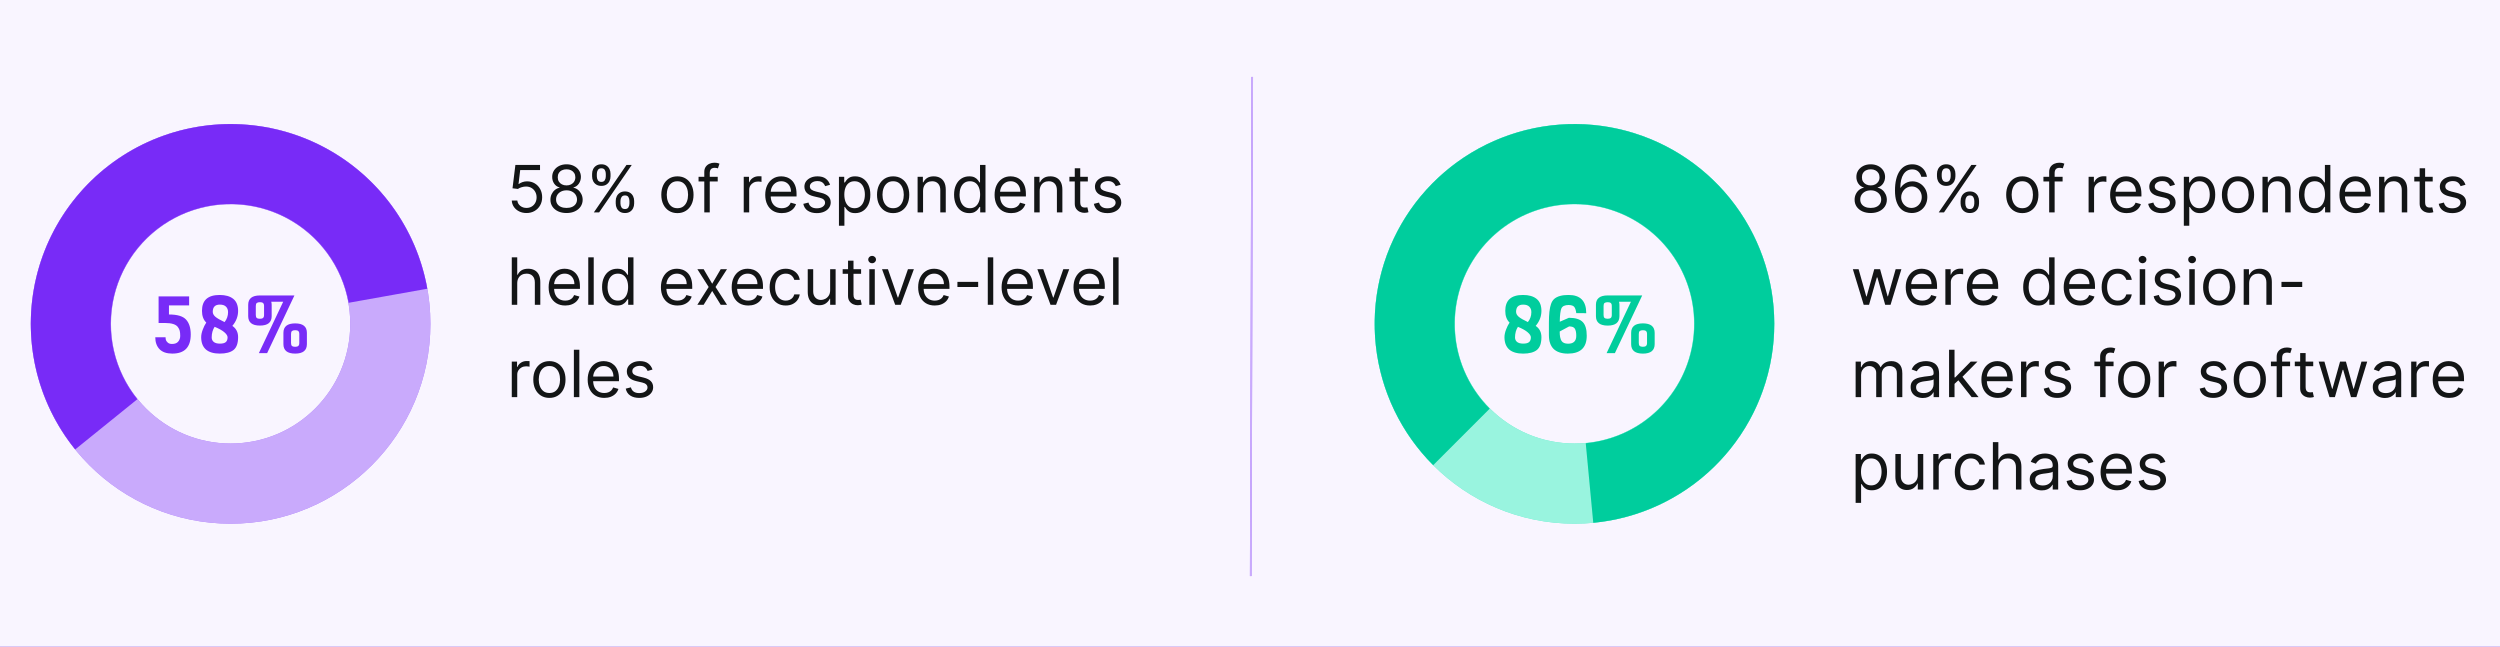
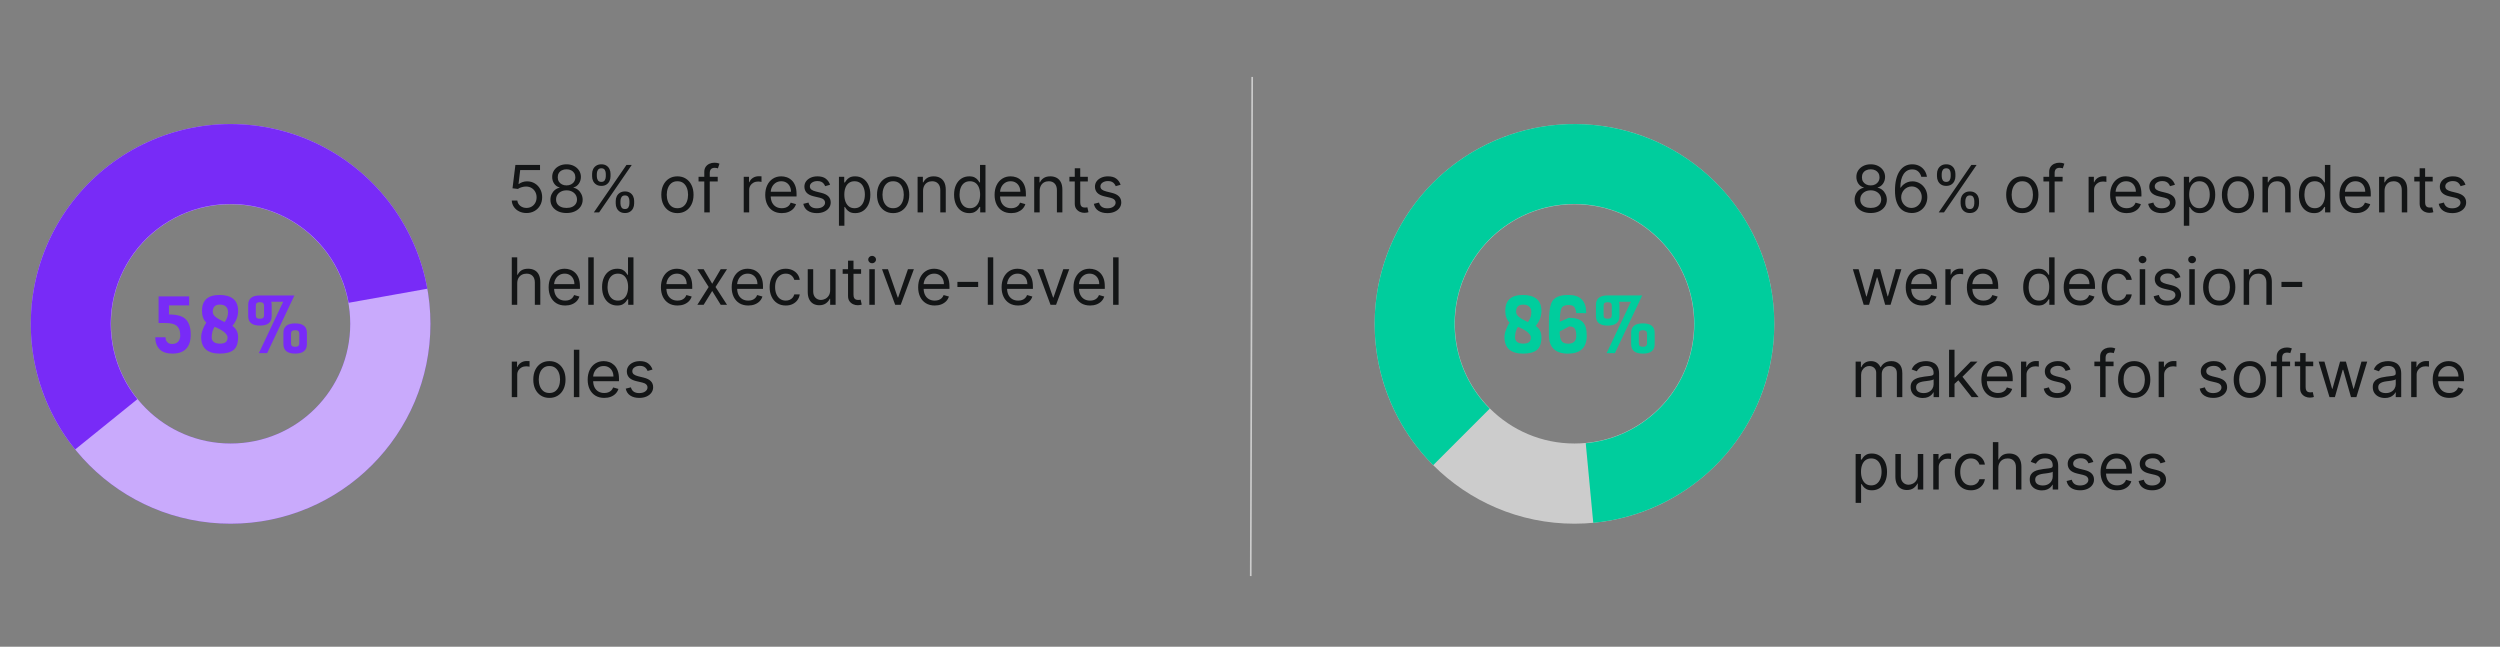
<svg xmlns="http://www.w3.org/2000/svg" width="460" height="119" viewBox="0 0 460 119" fill="none">
  <rect x="0" y="0" width="460" height="119" fill="#808080" stroke="none" />
  <g clip-path="url(#clip0_1769_6901)">
-     <rect width="460" height="119" fill="#782BF7" />
-     <rect width="460" height="119" fill="white" fill-opacity="0.95" />
    <g clip-path="url(#clip1_1769_6901)">
      <path d="M79.198 59.594C79.198 79.899 62.738 96.36 42.432 96.36C22.127 96.36 5.666 79.899 5.666 59.594C5.666 39.288 22.127 22.828 42.432 22.828C62.738 22.828 79.198 39.288 79.198 59.594ZM20.42 59.594C20.42 71.751 30.275 81.606 42.432 81.606C54.589 81.606 64.444 71.751 64.444 59.594C64.444 47.437 54.589 37.582 42.432 37.582C30.275 37.582 20.42 47.437 20.42 59.594Z" fill="#782BF7" />
      <path d="M79.198 59.594C79.198 79.899 62.738 96.36 42.432 96.36C22.127 96.36 5.666 79.899 5.666 59.594C5.666 39.288 22.127 22.828 42.432 22.828C62.738 22.828 79.198 39.288 79.198 59.594ZM20.42 59.594C20.42 71.751 30.275 81.606 42.432 81.606C54.589 81.606 64.444 71.751 64.444 59.594C64.444 47.437 54.589 37.582 42.432 37.582C30.275 37.582 20.42 47.437 20.42 59.594Z" fill="white" fill-opacity="0.6" />
      <path d="M13.832 82.697C10.309 78.336 7.829 73.226 6.584 67.759C5.339 62.292 5.361 56.613 6.647 51.155C7.934 45.698 10.452 40.607 14.009 36.273C17.565 31.938 22.066 28.474 27.167 26.146C32.268 23.818 37.834 22.688 43.438 22.841C49.043 22.995 54.539 24.428 59.505 27.032C64.471 29.635 68.775 33.34 72.089 37.863C75.403 42.386 77.639 47.607 78.625 53.126L64.148 55.713C63.556 52.401 62.215 49.269 60.226 46.555C58.238 43.842 55.655 41.619 52.676 40.056C49.696 38.494 46.399 37.634 43.036 37.542C39.673 37.45 36.334 38.128 33.273 39.525C30.213 40.922 27.512 43 25.378 45.601C23.244 48.202 21.733 51.256 20.961 54.531C20.189 57.805 20.176 61.213 20.923 64.493C21.671 67.773 23.158 70.839 25.272 73.456L13.832 82.697Z" fill="#782BF7" />
      <path d="M29.182 54.542H34.8V56.196H31.089V57.865C32.619 57.865 33.667 58.178 34.233 58.803C34.809 59.429 35.097 60.343 35.097 61.545C35.097 63.889 33.965 65.061 31.7 65.061C30.657 65.061 29.873 64.788 29.346 64.242C28.83 63.696 28.571 62.965 28.571 62.052H30.464C30.464 62.22 30.483 62.389 30.523 62.558C30.573 62.717 30.692 62.881 30.881 63.05C31.07 63.209 31.323 63.288 31.641 63.288C32.167 63.288 32.55 63.144 32.788 62.856C33.036 62.558 33.16 62.211 33.16 61.813C33.16 61.416 33.131 61.103 33.071 60.874C33.021 60.646 32.907 60.413 32.728 60.174C32.371 59.678 31.571 59.429 30.329 59.429H29.182V54.542ZM37.016 62.037C37.016 61.629 37.111 61.172 37.3 60.666C37.488 60.159 37.707 59.722 37.955 59.355C37.429 58.848 37.165 58.128 37.165 57.194C37.165 55.247 38.248 54.274 40.414 54.274C41.486 54.274 42.321 54.512 42.917 54.989C43.513 55.466 43.811 56.206 43.811 57.209C43.811 58.212 43.458 59.131 42.753 59.966C43.458 60.442 43.811 61.133 43.811 62.037C43.811 63.159 43.533 63.944 42.976 64.391C42.42 64.838 41.576 65.061 40.443 65.061C39.321 65.061 38.467 64.808 37.881 64.302C37.304 63.785 37.016 63.03 37.016 62.037ZM39.147 57.373C39.147 57.701 39.306 58.004 39.624 58.282C39.952 58.56 40.518 58.888 41.322 59.265C41.75 58.729 41.963 58.118 41.963 57.433C41.963 57.015 41.839 56.683 41.591 56.434C41.342 56.176 40.965 56.047 40.458 56.047C39.584 56.047 39.147 56.489 39.147 57.373ZM38.953 62.096C38.953 62.434 39.078 62.707 39.326 62.916C39.584 63.124 39.962 63.229 40.458 63.229C40.965 63.229 41.327 63.134 41.546 62.946C41.764 62.757 41.874 62.464 41.874 62.066C41.874 61.788 41.68 61.48 41.293 61.143C40.905 60.805 40.304 60.467 39.49 60.13C39.132 60.676 38.953 61.331 38.953 62.096ZM48.587 57.954V56.3C48.587 56.032 48.523 55.848 48.394 55.749C48.274 55.65 48.086 55.6 47.827 55.6C47.569 55.6 47.375 55.65 47.246 55.749C47.127 55.848 47.068 56.032 47.068 56.3V57.954C47.068 58.222 47.127 58.406 47.246 58.505C47.375 58.605 47.569 58.654 47.827 58.654C48.086 58.654 48.274 58.605 48.394 58.505C48.523 58.406 48.587 58.222 48.587 57.954ZM56.469 61.247V63.318C56.469 64.48 55.749 65.061 54.309 65.061C52.868 65.061 52.148 64.48 52.148 63.318V61.247C52.148 60.085 52.868 59.504 54.309 59.504C55.749 59.504 56.469 60.085 56.469 61.247ZM55.069 63.109V61.456C55.069 61.187 55.004 61.004 54.875 60.904C54.756 60.805 54.567 60.755 54.309 60.755C54.051 60.755 53.857 60.805 53.728 60.904C53.609 61.004 53.549 61.187 53.549 61.456V63.109C53.549 63.378 53.609 63.561 53.728 63.661C53.857 63.76 54.051 63.81 54.309 63.81C54.567 63.81 54.756 63.76 54.875 63.661C55.004 63.561 55.069 63.378 55.069 63.109ZM49.988 56.092V58.163C49.988 59.325 49.268 59.906 47.827 59.906C46.387 59.906 45.667 59.325 45.667 58.163V56.092C45.667 54.939 46.387 54.363 47.827 54.363H54.175L49.154 64.972H47.634L52.104 55.525H49.913C49.963 55.704 49.988 55.893 49.988 56.092Z" fill="#782BF7" />
    </g>
    <path d="M96.876 39.197C96.376 39.197 95.926 39.097 95.525 38.899C95.125 38.7 94.804 38.427 94.562 38.08C94.321 37.734 94.189 37.339 94.166 36.896H95.189C95.228 37.291 95.407 37.617 95.725 37.876C96.046 38.132 96.43 38.259 96.876 38.259C97.234 38.259 97.552 38.176 97.831 38.008C98.112 37.84 98.332 37.61 98.491 37.318C98.653 37.022 98.734 36.688 98.734 36.316C98.734 35.936 98.65 35.596 98.483 35.298C98.318 34.997 98.091 34.759 97.801 34.586C97.511 34.413 97.18 34.325 96.808 34.322C96.541 34.319 96.267 34.36 95.985 34.446C95.704 34.528 95.473 34.634 95.291 34.765L94.302 34.646L94.831 30.35H99.365V31.288H95.717L95.41 33.862H95.461C95.64 33.72 95.865 33.602 96.135 33.508C96.404 33.414 96.686 33.367 96.978 33.367C97.512 33.367 97.988 33.495 98.406 33.751C98.826 34.004 99.156 34.35 99.394 34.791C99.636 35.231 99.757 35.734 99.757 36.299C99.757 36.856 99.632 37.353 99.382 37.791C99.135 38.225 98.794 38.569 98.359 38.822C97.924 39.072 97.43 39.197 96.876 39.197ZM104.245 39.197C103.66 39.197 103.143 39.093 102.694 38.886C102.248 38.676 101.9 38.387 101.65 38.021C101.4 37.651 101.276 37.231 101.279 36.759C101.276 36.39 101.349 36.049 101.496 35.737C101.644 35.421 101.846 35.159 102.102 34.948C102.36 34.735 102.648 34.6 102.967 34.544V34.492C102.549 34.384 102.217 34.15 101.969 33.789C101.722 33.426 101.6 33.012 101.603 32.549C101.6 32.106 101.712 31.71 101.94 31.36C102.167 31.011 102.479 30.735 102.877 30.534C103.278 30.332 103.734 30.231 104.245 30.231C104.751 30.231 105.202 30.332 105.6 30.534C105.998 30.735 106.31 31.011 106.538 31.36C106.768 31.71 106.884 32.106 106.887 32.549C106.884 33.012 106.758 33.426 106.508 33.789C106.261 34.15 105.933 34.384 105.523 34.492V34.544C105.839 34.6 106.123 34.735 106.376 34.948C106.629 35.159 106.83 35.421 106.981 35.737C107.131 36.049 107.208 36.39 107.211 36.759C107.208 37.231 107.08 37.651 106.827 38.021C106.577 38.387 106.229 38.676 105.783 38.886C105.34 39.093 104.827 39.197 104.245 39.197ZM104.245 38.259C104.64 38.259 104.981 38.196 105.268 38.068C105.555 37.94 105.776 37.759 105.933 37.526C106.089 37.294 106.168 37.021 106.171 36.708C106.168 36.379 106.083 36.087 105.915 35.835C105.748 35.582 105.519 35.383 105.229 35.238C104.942 35.093 104.614 35.021 104.245 35.021C103.873 35.021 103.54 35.093 103.248 35.238C102.958 35.383 102.729 35.582 102.562 35.835C102.397 36.087 102.316 36.379 102.319 36.708C102.316 37.021 102.391 37.294 102.545 37.526C102.701 37.759 102.924 37.94 103.214 38.068C103.504 38.196 103.847 38.259 104.245 38.259ZM104.245 34.117C104.558 34.117 104.834 34.055 105.076 33.93C105.32 33.805 105.512 33.63 105.651 33.406C105.79 33.181 105.861 32.919 105.864 32.617C105.861 32.322 105.792 32.065 105.656 31.846C105.519 31.625 105.33 31.454 105.089 31.335C104.847 31.212 104.566 31.151 104.245 31.151C103.918 31.151 103.633 31.212 103.388 31.335C103.144 31.454 102.955 31.625 102.822 31.846C102.688 32.065 102.623 32.322 102.626 32.617C102.623 32.919 102.69 33.181 102.826 33.406C102.965 33.63 103.157 33.805 103.401 33.93C103.646 34.055 103.927 34.117 104.245 34.117ZM113.293 37.441V36.981C113.293 36.663 113.358 36.372 113.489 36.107C113.622 35.84 113.816 35.627 114.069 35.468C114.324 35.306 114.634 35.225 114.997 35.225C115.367 35.225 115.676 35.306 115.926 35.468C116.176 35.627 116.365 35.84 116.493 36.107C116.621 36.372 116.685 36.663 116.685 36.981V37.441C116.685 37.759 116.62 38.052 116.489 38.319C116.361 38.583 116.171 38.796 115.918 38.958C115.668 39.117 115.361 39.197 114.997 39.197C114.628 39.197 114.317 39.117 114.064 38.958C113.811 38.796 113.62 38.583 113.489 38.319C113.358 38.052 113.293 37.759 113.293 37.441ZM114.162 36.981V37.441C114.162 37.705 114.225 37.943 114.35 38.153C114.475 38.36 114.691 38.464 114.997 38.464C115.296 38.464 115.506 38.36 115.628 38.153C115.753 37.943 115.816 37.705 115.816 37.441V36.981C115.816 36.717 115.756 36.481 115.637 36.274C115.517 36.063 115.304 35.958 114.997 35.958C114.699 35.958 114.485 36.063 114.354 36.274C114.226 36.481 114.162 36.717 114.162 36.981ZM108.946 32.447V31.987C108.946 31.669 109.012 31.377 109.142 31.113C109.276 30.846 109.469 30.633 109.722 30.474C109.978 30.312 110.287 30.231 110.651 30.231C111.02 30.231 111.33 30.312 111.58 30.474C111.83 30.633 112.019 30.846 112.147 31.113C112.274 31.377 112.338 31.669 112.338 31.987V32.447C112.338 32.765 112.273 33.058 112.142 33.325C112.015 33.589 111.824 33.802 111.571 33.964C111.321 34.123 111.015 34.203 110.651 34.203C110.282 34.203 109.971 34.123 109.718 33.964C109.465 33.802 109.273 33.589 109.142 33.325C109.012 33.058 108.946 32.765 108.946 32.447ZM109.816 31.987V32.447C109.816 32.711 109.878 32.948 110.003 33.159C110.128 33.366 110.344 33.47 110.651 33.47C110.949 33.47 111.159 33.366 111.282 33.159C111.407 32.948 111.469 32.711 111.469 32.447V31.987C111.469 31.723 111.409 31.487 111.29 31.279C111.171 31.069 110.958 30.964 110.651 30.964C110.353 30.964 110.138 31.069 110.007 31.279C109.88 31.487 109.816 31.723 109.816 31.987ZM109.27 39.078L115.27 30.35H116.242L110.242 39.078H109.27ZM124.645 39.214C124.054 39.214 123.536 39.073 123.09 38.792C122.647 38.511 122.3 38.117 122.05 37.612C121.803 37.106 121.679 36.515 121.679 35.839C121.679 35.157 121.803 34.562 122.05 34.053C122.3 33.545 122.647 33.15 123.09 32.869C123.536 32.587 124.054 32.447 124.645 32.447C125.236 32.447 125.753 32.587 126.196 32.869C126.642 33.15 126.989 33.545 127.236 34.053C127.486 34.562 127.611 35.157 127.611 35.839C127.611 36.515 127.486 37.106 127.236 37.612C126.989 38.117 126.642 38.511 126.196 38.792C125.753 39.073 125.236 39.214 124.645 39.214ZM124.645 38.311C125.094 38.311 125.463 38.196 125.753 37.965C126.043 37.735 126.257 37.433 126.397 37.058C126.536 36.683 126.605 36.276 126.605 35.839C126.605 35.401 126.536 34.994 126.397 34.616C126.257 34.238 126.043 33.933 125.753 33.7C125.463 33.467 125.094 33.35 124.645 33.35C124.196 33.35 123.827 33.467 123.537 33.7C123.247 33.933 123.033 34.238 122.894 34.616C122.755 34.994 122.685 35.401 122.685 35.839C122.685 36.276 122.755 36.683 122.894 37.058C123.033 37.433 123.247 37.735 123.537 37.965C123.827 38.196 124.196 38.311 124.645 38.311ZM132.061 32.532V33.384H128.533V32.532H132.061ZM129.589 39.078V31.629C129.589 31.254 129.678 30.941 129.854 30.691C130.03 30.441 130.259 30.254 130.54 30.129C130.821 30.004 131.118 29.941 131.43 29.941C131.678 29.941 131.879 29.961 132.035 30.001C132.192 30.041 132.308 30.078 132.385 30.112L132.095 30.981C132.044 30.964 131.973 30.943 131.882 30.917C131.794 30.892 131.678 30.879 131.533 30.879C131.2 30.879 130.96 30.962 130.812 31.13C130.668 31.298 130.595 31.544 130.595 31.867V39.078H129.589ZM136.846 39.078V32.532H137.817V33.521H137.885C138.005 33.197 138.221 32.934 138.533 32.732C138.846 32.531 139.198 32.43 139.59 32.43C139.664 32.43 139.756 32.431 139.867 32.434C139.978 32.437 140.061 32.441 140.118 32.447V33.47C140.084 33.461 140.006 33.448 139.884 33.431C139.765 33.411 139.638 33.401 139.505 33.401C139.186 33.401 138.902 33.468 138.652 33.602C138.405 33.732 138.209 33.914 138.064 34.147C137.922 34.377 137.851 34.64 137.851 34.936V39.078H136.846ZM143.855 39.214C143.225 39.214 142.681 39.075 142.223 38.796C141.769 38.515 141.418 38.123 141.171 37.62C140.926 37.114 140.804 36.526 140.804 35.856C140.804 35.186 140.926 34.595 141.171 34.083C141.418 33.569 141.762 33.169 142.202 32.882C142.645 32.592 143.162 32.447 143.753 32.447C144.094 32.447 144.431 32.504 144.763 32.617C145.096 32.731 145.398 32.916 145.671 33.171C145.944 33.424 146.161 33.759 146.323 34.177C146.485 34.595 146.566 35.109 146.566 35.72V36.146H141.52V35.276H145.543C145.543 34.907 145.469 34.578 145.321 34.288C145.176 33.998 144.969 33.769 144.699 33.602C144.432 33.434 144.117 33.35 143.753 33.35C143.353 33.35 143.006 33.45 142.713 33.649C142.424 33.845 142.201 34.1 142.044 34.416C141.888 34.731 141.81 35.069 141.81 35.43V36.009C141.81 36.504 141.895 36.923 142.066 37.267C142.239 37.607 142.479 37.867 142.786 38.046C143.093 38.222 143.449 38.311 143.855 38.311C144.12 38.311 144.358 38.274 144.571 38.2C144.787 38.123 144.973 38.009 145.13 37.859C145.286 37.705 145.407 37.515 145.492 37.288L146.463 37.561C146.361 37.89 146.189 38.18 145.948 38.43C145.706 38.677 145.408 38.87 145.053 39.009C144.698 39.146 144.299 39.214 143.855 39.214ZM152.732 33.998L151.828 34.254C151.772 34.103 151.688 33.957 151.577 33.815C151.469 33.67 151.321 33.551 151.134 33.457C150.946 33.363 150.706 33.316 150.414 33.316C150.013 33.316 149.679 33.409 149.412 33.593C149.148 33.775 149.016 34.007 149.016 34.288C149.016 34.538 149.107 34.735 149.289 34.88C149.471 35.025 149.755 35.146 150.141 35.242L151.113 35.481C151.698 35.623 152.134 35.84 152.421 36.133C152.708 36.423 152.851 36.796 152.851 37.254C152.851 37.629 152.743 37.964 152.527 38.259C152.314 38.555 152.016 38.788 151.632 38.958C151.249 39.129 150.803 39.214 150.294 39.214C149.627 39.214 149.074 39.069 148.637 38.779C148.199 38.489 147.922 38.066 147.806 37.509L148.76 37.271C148.851 37.623 149.023 37.887 149.276 38.063C149.532 38.239 149.865 38.328 150.277 38.328C150.746 38.328 151.118 38.228 151.394 38.029C151.672 37.828 151.811 37.586 151.811 37.305C151.811 37.078 151.732 36.887 151.573 36.734C151.414 36.578 151.169 36.461 150.84 36.384L149.749 36.129C149.149 35.987 148.709 35.767 148.428 35.468C148.149 35.167 148.01 34.791 148.01 34.339C148.01 33.97 148.114 33.643 148.321 33.359C148.532 33.075 148.817 32.852 149.178 32.69C149.542 32.528 149.953 32.447 150.414 32.447C151.061 32.447 151.57 32.589 151.939 32.873C152.311 33.157 152.576 33.532 152.732 33.998ZM154.365 41.532V32.532H155.337V33.572H155.456C155.53 33.458 155.632 33.313 155.763 33.137C155.896 32.958 156.087 32.799 156.334 32.66C156.584 32.518 156.922 32.447 157.348 32.447C157.899 32.447 158.385 32.585 158.805 32.86C159.226 33.136 159.554 33.526 159.79 34.032C160.026 34.538 160.143 35.134 160.143 35.822C160.143 36.515 160.026 37.116 159.79 37.624C159.554 38.13 159.227 38.522 158.81 38.801C158.392 39.076 157.91 39.214 157.365 39.214C156.945 39.214 156.608 39.144 156.355 39.005C156.102 38.863 155.908 38.703 155.771 38.524C155.635 38.342 155.53 38.191 155.456 38.072H155.371V41.532H154.365ZM155.354 35.805C155.354 36.299 155.426 36.735 155.571 37.113C155.716 37.488 155.928 37.782 156.206 37.995C156.484 38.205 156.825 38.311 157.229 38.311C157.649 38.311 158 38.2 158.281 37.978C158.565 37.754 158.778 37.453 158.92 37.075C159.065 36.694 159.138 36.271 159.138 35.805C159.138 35.345 159.067 34.93 158.925 34.561C158.785 34.188 158.574 33.894 158.29 33.678C158.009 33.46 157.655 33.35 157.229 33.35C156.82 33.35 156.476 33.454 156.197 33.661C155.919 33.866 155.709 34.153 155.567 34.522C155.425 34.889 155.354 35.316 155.354 35.805ZM164.337 39.214C163.746 39.214 163.227 39.073 162.781 38.792C162.338 38.511 161.991 38.117 161.741 37.612C161.494 37.106 161.371 36.515 161.371 35.839C161.371 35.157 161.494 34.562 161.741 34.053C161.991 33.545 162.338 33.15 162.781 32.869C163.227 32.587 163.746 32.447 164.337 32.447C164.928 32.447 165.445 32.587 165.888 32.869C166.334 33.15 166.68 33.545 166.928 34.053C167.178 34.562 167.303 35.157 167.303 35.839C167.303 36.515 167.178 37.106 166.928 37.612C166.68 38.117 166.334 38.511 165.888 38.792C165.445 39.073 164.928 39.214 164.337 39.214ZM164.337 38.311C164.785 38.311 165.155 38.196 165.445 37.965C165.734 37.735 165.949 37.433 166.088 37.058C166.227 36.683 166.297 36.276 166.297 35.839C166.297 35.401 166.227 34.994 166.088 34.616C165.949 34.238 165.734 33.933 165.445 33.7C165.155 33.467 164.785 33.35 164.337 33.35C163.888 33.35 163.518 33.467 163.229 33.7C162.939 33.933 162.724 34.238 162.585 34.616C162.446 34.994 162.376 35.401 162.376 35.839C162.376 36.276 162.446 36.683 162.585 37.058C162.724 37.433 162.939 37.735 163.229 37.965C163.518 38.196 163.888 38.311 164.337 38.311ZM169.843 35.14V39.078H168.838V32.532H169.809V33.555H169.895C170.048 33.222 170.281 32.955 170.593 32.754C170.906 32.549 171.309 32.447 171.804 32.447C172.247 32.447 172.635 32.538 172.967 32.72C173.299 32.899 173.558 33.171 173.743 33.538C173.927 33.901 174.02 34.362 174.02 34.919V39.078H173.014V34.987C173.014 34.472 172.88 34.072 172.613 33.785C172.346 33.495 171.98 33.35 171.514 33.35C171.193 33.35 170.906 33.42 170.653 33.559C170.403 33.698 170.206 33.901 170.061 34.169C169.916 34.436 169.843 34.759 169.843 35.14ZM178.329 39.214C177.783 39.214 177.302 39.076 176.884 38.801C176.467 38.522 176.14 38.13 175.904 37.624C175.668 37.116 175.55 36.515 175.55 35.822C175.55 35.134 175.668 34.538 175.904 34.032C176.14 33.526 176.468 33.136 176.888 32.86C177.309 32.585 177.795 32.447 178.346 32.447C178.772 32.447 179.109 32.518 179.356 32.66C179.606 32.799 179.796 32.958 179.927 33.137C180.06 33.313 180.164 33.458 180.238 33.572H180.323V30.35H181.329V39.078H180.357V38.072H180.238C180.164 38.191 180.059 38.342 179.923 38.524C179.786 38.703 179.592 38.863 179.339 39.005C179.086 39.144 178.749 39.214 178.329 39.214ZM178.465 38.311C178.869 38.311 179.209 38.205 179.488 37.995C179.766 37.782 179.978 37.488 180.123 37.113C180.268 36.735 180.34 36.299 180.34 35.805C180.34 35.316 180.269 34.889 180.127 34.522C179.985 34.153 179.775 33.866 179.496 33.661C179.218 33.454 178.874 33.35 178.465 33.35C178.039 33.35 177.684 33.46 177.4 33.678C177.119 33.894 176.907 34.188 176.765 34.561C176.626 34.93 176.556 35.345 176.556 35.805C176.556 36.271 176.627 36.694 176.769 37.075C176.914 37.453 177.127 37.754 177.408 37.978C177.692 38.2 178.045 38.311 178.465 38.311ZM186.055 39.214C185.424 39.214 184.88 39.075 184.423 38.796C183.968 38.515 183.617 38.123 183.37 37.62C183.126 37.114 183.004 36.526 183.004 35.856C183.004 35.186 183.126 34.595 183.37 34.083C183.617 33.569 183.961 33.169 184.401 32.882C184.844 32.592 185.361 32.447 185.952 32.447C186.293 32.447 186.63 32.504 186.962 32.617C187.295 32.731 187.597 32.916 187.87 33.171C188.143 33.424 188.36 33.759 188.522 34.177C188.684 34.595 188.765 35.109 188.765 35.72V36.146H183.719V35.276H187.742C187.742 34.907 187.668 34.578 187.521 34.288C187.376 33.998 187.168 33.769 186.898 33.602C186.631 33.434 186.316 33.35 185.952 33.35C185.552 33.35 185.205 33.45 184.913 33.649C184.623 33.845 184.4 34.1 184.244 34.416C184.087 34.731 184.009 35.069 184.009 35.43V36.009C184.009 36.504 184.094 36.923 184.265 37.267C184.438 37.607 184.678 37.867 184.985 38.046C185.292 38.222 185.648 38.311 186.055 38.311C186.319 38.311 186.558 38.274 186.771 38.2C186.986 38.123 187.173 38.009 187.329 37.859C187.485 37.705 187.606 37.515 187.691 37.288L188.663 37.561C188.56 37.89 188.388 38.18 188.147 38.43C187.906 38.677 187.607 38.87 187.252 39.009C186.897 39.146 186.498 39.214 186.055 39.214ZM191.3 35.14V39.078H190.295V32.532H191.266V33.555H191.352C191.505 33.222 191.738 32.955 192.05 32.754C192.363 32.549 192.766 32.447 193.261 32.447C193.704 32.447 194.092 32.538 194.424 32.72C194.756 32.899 195.015 33.171 195.2 33.538C195.384 33.901 195.477 34.362 195.477 34.919V39.078H194.471V34.987C194.471 34.472 194.337 34.072 194.07 33.785C193.803 33.495 193.437 33.35 192.971 33.35C192.65 33.35 192.363 33.42 192.11 33.559C191.86 33.698 191.663 33.901 191.518 34.169C191.373 34.436 191.3 34.759 191.3 35.14ZM200.161 32.532V33.384H196.769V32.532H200.161ZM197.757 30.964H198.763V37.203C198.763 37.487 198.804 37.7 198.887 37.842C198.972 37.981 199.08 38.075 199.211 38.123C199.344 38.169 199.485 38.191 199.632 38.191C199.743 38.191 199.834 38.186 199.905 38.174C199.976 38.16 200.033 38.149 200.076 38.14L200.28 39.044C200.212 39.069 200.117 39.095 199.995 39.12C199.872 39.149 199.718 39.163 199.53 39.163C199.246 39.163 198.968 39.102 198.695 38.98C198.425 38.857 198.201 38.671 198.022 38.421C197.846 38.171 197.757 37.856 197.757 37.475V30.964ZM206.193 33.998L205.289 34.254C205.233 34.103 205.149 33.957 205.038 33.815C204.93 33.67 204.782 33.551 204.595 33.457C204.407 33.363 204.167 33.316 203.875 33.316C203.474 33.316 203.14 33.409 202.873 33.593C202.609 33.775 202.477 34.007 202.477 34.288C202.477 34.538 202.568 34.735 202.75 34.88C202.931 35.025 203.216 35.146 203.602 35.242L204.573 35.481C205.159 35.623 205.595 35.84 205.882 36.133C206.169 36.423 206.312 36.796 206.312 37.254C206.312 37.629 206.204 37.964 205.988 38.259C205.775 38.555 205.477 38.788 205.093 38.958C204.71 39.129 204.264 39.214 203.755 39.214C203.088 39.214 202.535 39.069 202.098 38.779C201.66 38.489 201.383 38.066 201.267 37.509L202.221 37.271C202.312 37.623 202.484 37.887 202.737 38.063C202.993 38.239 203.326 38.328 203.738 38.328C204.207 38.328 204.579 38.228 204.855 38.029C205.133 37.828 205.272 37.586 205.272 37.305C205.272 37.078 205.193 36.887 205.034 36.734C204.875 36.578 204.63 36.461 204.301 36.384L203.21 36.129C202.61 35.987 202.17 35.767 201.889 35.468C201.61 35.167 201.471 34.791 201.471 34.339C201.471 33.97 201.575 33.643 201.782 33.359C201.993 33.075 202.278 32.852 202.639 32.69C203.002 32.528 203.414 32.447 203.875 32.447C204.522 32.447 205.031 32.589 205.4 32.873C205.772 33.157 206.037 33.532 206.193 33.998ZM95.171 52.14V56.078H94.166V47.35H95.171V50.555H95.257C95.41 50.217 95.64 49.948 95.947 49.749C96.257 49.548 96.669 49.447 97.183 49.447C97.629 49.447 98.019 49.536 98.355 49.715C98.69 49.892 98.95 50.163 99.135 50.529C99.322 50.893 99.416 51.356 99.416 51.919V56.078H98.41V51.987C98.41 51.467 98.275 51.065 98.005 50.781C97.738 50.494 97.368 50.35 96.893 50.35C96.564 50.35 96.268 50.42 96.007 50.559C95.748 50.698 95.544 50.901 95.393 51.169C95.245 51.436 95.171 51.759 95.171 52.14ZM104 56.214C103.369 56.214 102.825 56.075 102.368 55.796C101.913 55.515 101.562 55.123 101.315 54.62C101.071 54.114 100.949 53.526 100.949 52.856C100.949 52.186 101.071 51.595 101.315 51.083C101.562 50.569 101.906 50.169 102.347 49.882C102.79 49.592 103.307 49.447 103.898 49.447C104.239 49.447 104.575 49.504 104.908 49.617C105.24 49.731 105.543 49.916 105.815 50.171C106.088 50.424 106.305 50.759 106.467 51.177C106.629 51.595 106.71 52.109 106.71 52.72V53.146H101.665V52.276H105.687C105.687 51.907 105.614 51.578 105.466 51.288C105.321 50.998 105.114 50.769 104.844 50.602C104.577 50.434 104.261 50.35 103.898 50.35C103.497 50.35 103.151 50.45 102.858 50.649C102.568 50.845 102.345 51.1 102.189 51.416C102.033 51.731 101.955 52.069 101.955 52.43V53.009C101.955 53.504 102.04 53.923 102.21 54.267C102.384 54.607 102.624 54.867 102.93 55.046C103.237 55.222 103.594 55.311 104 55.311C104.264 55.311 104.503 55.274 104.716 55.2C104.932 55.123 105.118 55.009 105.274 54.859C105.43 54.705 105.551 54.515 105.636 54.288L106.608 54.561C106.506 54.89 106.334 55.18 106.092 55.43C105.851 55.677 105.553 55.87 105.197 56.009C104.842 56.146 104.443 56.214 104 56.214ZM109.246 47.35V56.078H108.24V47.35H109.246ZM113.559 56.214C113.014 56.214 112.532 56.076 112.115 55.801C111.697 55.522 111.37 55.13 111.135 54.624C110.899 54.116 110.781 53.515 110.781 52.822C110.781 52.134 110.899 51.538 111.135 51.032C111.37 50.526 111.698 50.136 112.119 49.86C112.539 49.585 113.025 49.447 113.576 49.447C114.002 49.447 114.339 49.518 114.586 49.66C114.836 49.799 115.027 49.958 115.157 50.137C115.291 50.313 115.395 50.458 115.468 50.572H115.554V47.35H116.559V56.078H115.588V55.072H115.468C115.395 55.191 115.289 55.342 115.153 55.524C115.017 55.703 114.822 55.863 114.569 56.005C114.316 56.144 113.98 56.214 113.559 56.214ZM113.696 55.311C114.099 55.311 114.44 55.205 114.718 54.995C114.997 54.782 115.208 54.488 115.353 54.113C115.498 53.735 115.571 53.299 115.571 52.805C115.571 52.316 115.5 51.889 115.358 51.522C115.216 51.153 115.005 50.866 114.727 50.661C114.448 50.454 114.105 50.35 113.696 50.35C113.27 50.35 112.914 50.46 112.63 50.678C112.349 50.894 112.137 51.188 111.995 51.561C111.856 51.93 111.787 52.345 111.787 52.805C111.787 53.271 111.858 53.694 112 54.075C112.145 54.453 112.358 54.754 112.639 54.978C112.923 55.2 113.275 55.311 113.696 55.311ZM124.66 56.214C124.029 56.214 123.485 56.075 123.028 55.796C122.573 55.515 122.223 55.123 121.975 54.62C121.731 54.114 121.609 53.526 121.609 52.856C121.609 52.186 121.731 51.595 121.975 51.083C122.223 50.569 122.566 50.169 123.007 49.882C123.45 49.592 123.967 49.447 124.558 49.447C124.899 49.447 125.235 49.504 125.568 49.617C125.9 49.731 126.203 49.916 126.475 50.171C126.748 50.424 126.966 50.759 127.127 51.177C127.289 51.595 127.37 52.109 127.37 52.72V53.146H122.325V52.276H126.348C126.348 51.907 126.274 51.578 126.126 51.288C125.981 50.998 125.774 50.769 125.504 50.602C125.237 50.434 124.921 50.35 124.558 50.35C124.157 50.35 123.811 50.45 123.518 50.649C123.228 50.845 123.005 51.1 122.849 51.416C122.693 51.731 122.615 52.069 122.615 52.43V53.009C122.615 53.504 122.7 53.923 122.87 54.267C123.044 54.607 123.284 54.867 123.591 55.046C123.897 55.222 124.254 55.311 124.66 55.311C124.924 55.311 125.163 55.274 125.376 55.2C125.592 55.123 125.778 55.009 125.934 54.859C126.091 54.705 126.211 54.515 126.296 54.288L127.268 54.561C127.166 54.89 126.994 55.18 126.752 55.43C126.511 55.677 126.213 55.87 125.858 56.009C125.502 56.146 125.103 56.214 124.66 56.214ZM129.474 49.532L131.043 52.208L132.611 49.532H133.77L131.656 52.805L133.77 56.078H132.611L131.043 53.538L129.474 56.078H128.315L130.395 52.805L128.315 49.532H129.474ZM137.68 56.214C137.049 56.214 136.505 56.075 136.048 55.796C135.593 55.515 135.242 55.123 134.995 54.62C134.751 54.114 134.629 53.526 134.629 52.856C134.629 52.186 134.751 51.595 134.995 51.083C135.242 50.569 135.586 50.169 136.026 49.882C136.469 49.592 136.986 49.447 137.577 49.447C137.918 49.447 138.255 49.504 138.587 49.617C138.92 49.731 139.222 49.916 139.495 50.171C139.768 50.424 139.985 50.759 140.147 51.177C140.309 51.595 140.39 52.109 140.39 52.72V53.146H135.344V52.276H139.367C139.367 51.907 139.293 51.578 139.146 51.288C139.001 50.998 138.793 50.769 138.523 50.602C138.256 50.434 137.941 50.35 137.577 50.35C137.177 50.35 136.83 50.45 136.538 50.649C136.248 50.845 136.025 51.1 135.869 51.416C135.712 51.731 135.634 52.069 135.634 52.43V53.009C135.634 53.504 135.719 53.923 135.89 54.267C136.063 54.607 136.303 54.867 136.61 55.046C136.917 55.222 137.273 55.311 137.68 55.311C137.944 55.311 138.183 55.274 138.396 55.2C138.611 55.123 138.798 55.009 138.954 54.859C139.11 54.705 139.231 54.515 139.316 54.288L140.288 54.561C140.185 54.89 140.013 55.18 139.772 55.43C139.531 55.677 139.232 55.87 138.877 56.009C138.522 56.146 138.123 56.214 137.68 56.214ZM144.579 56.214C143.965 56.214 143.437 56.069 142.994 55.779C142.55 55.489 142.209 55.09 141.971 54.582C141.732 54.073 141.613 53.492 141.613 52.839C141.613 52.174 141.735 51.587 141.979 51.079C142.227 50.568 142.57 50.169 143.011 49.882C143.454 49.592 143.971 49.447 144.562 49.447C145.022 49.447 145.437 49.532 145.806 49.703C146.175 49.873 146.478 50.112 146.714 50.419C146.95 50.725 147.096 51.083 147.153 51.492H146.147C146.07 51.194 145.9 50.93 145.636 50.7C145.374 50.467 145.022 50.35 144.579 50.35C144.187 50.35 143.843 50.453 143.548 50.657C143.255 50.859 143.026 51.144 142.861 51.514C142.7 51.88 142.619 52.311 142.619 52.805C142.619 53.311 142.698 53.751 142.857 54.126C143.019 54.501 143.246 54.792 143.539 54.999C143.834 55.207 144.181 55.311 144.579 55.311C144.84 55.311 145.077 55.265 145.29 55.174C145.504 55.083 145.684 54.953 145.832 54.782C145.979 54.612 146.084 54.407 146.147 54.169H147.153C147.096 54.555 146.955 54.903 146.731 55.212C146.509 55.519 146.215 55.764 145.849 55.946C145.485 56.124 145.062 56.214 144.579 56.214ZM152.748 53.401V49.532H153.754V56.078H152.748V54.97H152.68C152.526 55.302 152.288 55.585 151.964 55.818C151.64 56.048 151.231 56.163 150.736 56.163C150.327 56.163 149.964 56.073 149.646 55.894C149.327 55.712 149.077 55.44 148.896 55.076C148.714 54.71 148.623 54.248 148.623 53.691V49.532H149.629V53.623C149.629 54.1 149.762 54.481 150.029 54.765C150.299 55.049 150.643 55.191 151.06 55.191C151.31 55.191 151.565 55.127 151.823 54.999C152.084 54.872 152.303 54.676 152.479 54.411C152.658 54.147 152.748 53.811 152.748 53.401ZM158.442 49.532V50.384H155.05V49.532H158.442ZM156.039 47.964H157.044V54.203C157.044 54.487 157.086 54.7 157.168 54.842C157.253 54.981 157.361 55.075 157.492 55.123C157.625 55.169 157.766 55.191 157.914 55.191C158.024 55.191 158.115 55.186 158.186 55.174C158.257 55.16 158.314 55.149 158.357 55.14L158.561 56.044C158.493 56.069 158.398 56.095 158.276 56.12C158.154 56.149 157.999 56.163 157.811 56.163C157.527 56.163 157.249 56.102 156.976 55.98C156.706 55.857 156.482 55.671 156.303 55.421C156.127 55.171 156.039 54.856 156.039 54.475V47.964ZM159.955 56.078V49.532H160.961V56.078H159.955ZM160.466 48.441C160.27 48.441 160.101 48.374 159.959 48.241C159.82 48.107 159.75 47.947 159.75 47.759C159.75 47.572 159.82 47.411 159.959 47.278C160.101 47.144 160.27 47.078 160.466 47.078C160.662 47.078 160.83 47.144 160.969 47.278C161.111 47.411 161.182 47.572 161.182 47.759C161.182 47.947 161.111 48.107 160.969 48.241C160.83 48.374 160.662 48.441 160.466 48.441ZM168.155 49.532L165.734 56.078H164.712L162.291 49.532H163.382L165.189 54.748H165.257L167.064 49.532H168.155ZM171.992 56.214C171.361 56.214 170.817 56.075 170.36 55.796C169.906 55.515 169.555 55.123 169.308 54.62C169.063 54.114 168.941 53.526 168.941 52.856C168.941 52.186 169.063 51.595 169.308 51.083C169.555 50.569 169.898 50.169 170.339 49.882C170.782 49.592 171.299 49.447 171.89 49.447C172.231 49.447 172.567 49.504 172.9 49.617C173.232 49.731 173.535 49.916 173.808 50.171C174.08 50.424 174.298 50.759 174.459 51.177C174.621 51.595 174.702 52.109 174.702 52.72V53.146H169.657V52.276H173.68C173.68 51.907 173.606 51.578 173.458 51.288C173.313 50.998 173.106 50.769 172.836 50.602C172.569 50.434 172.254 50.35 171.89 50.35C171.489 50.35 171.143 50.45 170.85 50.649C170.56 50.845 170.337 51.1 170.181 51.416C170.025 51.731 169.947 52.069 169.947 52.43V53.009C169.947 53.504 170.032 53.923 170.202 54.267C170.376 54.607 170.616 54.867 170.923 55.046C171.229 55.222 171.586 55.311 171.992 55.311C172.256 55.311 172.495 55.274 172.708 55.2C172.924 55.123 173.11 55.009 173.266 54.859C173.423 54.705 173.543 54.515 173.629 54.288L174.6 54.561C174.498 54.89 174.326 55.18 174.084 55.43C173.843 55.677 173.545 55.87 173.19 56.009C172.834 56.146 172.435 56.214 171.992 56.214ZM179.982 51.867V52.805H176.164V51.867H179.982ZM182.757 47.35V56.078H181.752V47.35H182.757ZM187.344 56.214C186.713 56.214 186.169 56.075 185.712 55.796C185.257 55.515 184.906 55.123 184.659 54.62C184.415 54.114 184.293 53.526 184.293 52.856C184.293 52.186 184.415 51.595 184.659 51.083C184.906 50.569 185.25 50.169 185.69 49.882C186.134 49.592 186.651 49.447 187.241 49.447C187.582 49.447 187.919 49.504 188.251 49.617C188.584 49.731 188.886 49.916 189.159 50.171C189.432 50.424 189.649 50.759 189.811 51.177C189.973 51.595 190.054 52.109 190.054 52.72V53.146H185.009V52.276H189.031C189.031 51.907 188.957 51.578 188.81 51.288C188.665 50.998 188.457 50.769 188.187 50.602C187.92 50.434 187.605 50.35 187.241 50.35C186.841 50.35 186.494 50.45 186.202 50.649C185.912 50.845 185.689 51.1 185.533 51.416C185.376 51.731 185.298 52.069 185.298 52.43V53.009C185.298 53.504 185.384 53.923 185.554 54.267C185.727 54.607 185.967 54.867 186.274 55.046C186.581 55.222 186.937 55.311 187.344 55.311C187.608 55.311 187.847 55.274 188.06 55.2C188.276 55.123 188.462 55.009 188.618 54.859C188.774 54.705 188.895 54.515 188.98 54.288L189.952 54.561C189.849 54.89 189.678 55.18 189.436 55.43C189.195 55.677 188.896 55.87 188.541 56.009C188.186 56.146 187.787 56.214 187.344 56.214ZM196.737 49.532L194.316 56.078H193.294L190.873 49.532H191.964L193.771 54.748H193.839L195.646 49.532H196.737ZM200.574 56.214C199.944 56.214 199.399 56.075 198.942 55.796C198.488 55.515 198.137 55.123 197.89 54.62C197.645 54.114 197.523 53.526 197.523 52.856C197.523 52.186 197.645 51.595 197.89 51.083C198.137 50.569 198.48 50.169 198.921 49.882C199.364 49.592 199.881 49.447 200.472 49.447C200.813 49.447 201.149 49.504 201.482 49.617C201.814 49.731 202.117 49.916 202.39 50.171C202.662 50.424 202.88 50.759 203.042 51.177C203.203 51.595 203.284 52.109 203.284 52.72V53.146H198.239V52.276H202.262C202.262 51.907 202.188 51.578 202.04 51.288C201.895 50.998 201.688 50.769 201.418 50.602C201.151 50.434 200.836 50.35 200.472 50.35C200.071 50.35 199.725 50.45 199.432 50.649C199.142 50.845 198.919 51.1 198.763 51.416C198.607 51.731 198.529 52.069 198.529 52.43V53.009C198.529 53.504 198.614 53.923 198.784 54.267C198.958 54.607 199.198 54.867 199.505 55.046C199.811 55.222 200.168 55.311 200.574 55.311C200.838 55.311 201.077 55.274 201.29 55.2C201.506 55.123 201.692 55.009 201.848 54.859C202.005 54.705 202.125 54.515 202.211 54.288L203.182 54.561C203.08 54.89 202.908 55.18 202.667 55.43C202.425 55.677 202.127 55.87 201.772 56.009C201.417 56.146 201.017 56.214 200.574 56.214ZM205.82 47.35V56.078H204.814V47.35H205.82ZM94.166 73.078V66.532H95.137V67.521H95.206C95.325 67.197 95.541 66.934 95.853 66.732C96.166 66.531 96.518 66.43 96.91 66.43C96.984 66.43 97.076 66.431 97.187 66.434C97.298 66.437 97.382 66.441 97.439 66.447V67.47C97.404 67.461 97.326 67.448 97.204 67.431C97.085 67.411 96.958 67.401 96.825 67.401C96.507 67.401 96.223 67.468 95.973 67.602C95.725 67.732 95.529 67.914 95.385 68.147C95.243 68.377 95.171 68.64 95.171 68.936V73.078H94.166ZM101.091 73.214C100.5 73.214 99.981 73.073 99.535 72.792C99.092 72.511 98.745 72.117 98.495 71.612C98.248 71.106 98.125 70.515 98.125 69.839C98.125 69.157 98.248 68.562 98.495 68.053C98.745 67.545 99.092 67.15 99.535 66.869C99.981 66.588 100.5 66.447 101.091 66.447C101.681 66.447 102.198 66.588 102.642 66.869C103.088 67.15 103.434 67.545 103.681 68.053C103.931 68.562 104.056 69.157 104.056 69.839C104.056 70.515 103.931 71.106 103.681 71.612C103.434 72.117 103.088 72.511 102.642 72.792C102.198 73.073 101.681 73.214 101.091 73.214ZM101.091 72.311C101.539 72.311 101.909 72.195 102.198 71.965C102.488 71.735 102.703 71.433 102.842 71.058C102.981 70.683 103.051 70.276 103.051 69.839C103.051 69.401 102.981 68.994 102.842 68.616C102.703 68.238 102.488 67.933 102.198 67.7C101.909 67.467 101.539 67.35 101.091 67.35C100.642 67.35 100.272 67.467 99.983 67.7C99.693 67.933 99.478 68.238 99.339 68.616C99.2 68.994 99.13 69.401 99.13 69.839C99.13 70.276 99.2 70.683 99.339 71.058C99.478 71.433 99.693 71.735 99.983 71.965C100.272 72.195 100.642 72.311 101.091 72.311ZM106.597 64.35V73.078H105.592V64.35H106.597ZM111.184 73.214C110.553 73.214 110.009 73.075 109.551 72.796C109.097 72.515 108.746 72.123 108.499 71.62C108.255 71.115 108.132 70.526 108.132 69.856C108.132 69.186 108.255 68.595 108.499 68.083C108.746 67.569 109.09 67.168 109.53 66.882C109.973 66.592 110.49 66.447 111.081 66.447C111.422 66.447 111.759 66.504 112.091 66.617C112.424 66.731 112.726 66.916 112.999 67.171C113.272 67.424 113.489 67.759 113.651 68.177C113.813 68.595 113.894 69.109 113.894 69.72V70.146H108.848V69.276H112.871C112.871 68.907 112.797 68.578 112.649 68.288C112.505 67.998 112.297 67.769 112.027 67.602C111.76 67.434 111.445 67.35 111.081 67.35C110.681 67.35 110.334 67.45 110.042 67.649C109.752 67.845 109.529 68.1 109.372 68.416C109.216 68.731 109.138 69.069 109.138 69.43V70.009C109.138 70.504 109.223 70.923 109.394 71.266C109.567 71.607 109.807 71.867 110.114 72.046C110.421 72.222 110.777 72.311 111.184 72.311C111.448 72.311 111.686 72.274 111.899 72.2C112.115 72.123 112.301 72.009 112.458 71.859C112.614 71.705 112.735 71.515 112.82 71.288L113.792 71.561C113.689 71.89 113.517 72.18 113.276 72.43C113.034 72.677 112.736 72.87 112.381 73.009C112.026 73.146 111.627 73.214 111.184 73.214ZM120.06 67.998L119.157 68.254C119.1 68.103 119.016 67.957 118.905 67.815C118.797 67.67 118.649 67.551 118.462 67.457C118.274 67.363 118.034 67.316 117.742 67.316C117.341 67.316 117.007 67.409 116.74 67.593C116.476 67.775 116.344 68.007 116.344 68.288C116.344 68.538 116.435 68.735 116.617 68.88C116.799 69.025 117.083 69.146 117.469 69.242L118.441 69.481C119.026 69.623 119.462 69.84 119.749 70.133C120.036 70.423 120.179 70.796 120.179 71.254C120.179 71.629 120.071 71.964 119.855 72.259C119.642 72.555 119.344 72.788 118.961 72.958C118.577 73.129 118.131 73.214 117.622 73.214C116.955 73.214 116.402 73.069 115.965 72.779C115.527 72.49 115.25 72.066 115.134 71.509L116.088 71.271C116.179 71.623 116.351 71.887 116.604 72.063C116.86 72.24 117.194 72.328 117.605 72.328C118.074 72.328 118.446 72.228 118.722 72.029C119 71.828 119.14 71.586 119.14 71.305C119.14 71.078 119.06 70.887 118.901 70.734C118.742 70.578 118.497 70.461 118.168 70.384L117.077 70.129C116.478 69.987 116.037 69.766 115.756 69.468C115.478 69.167 115.338 68.791 115.338 68.339C115.338 67.97 115.442 67.643 115.649 67.359C115.86 67.075 116.145 66.852 116.506 66.69C116.87 66.528 117.282 66.447 117.742 66.447C118.39 66.447 118.898 66.589 119.267 66.873C119.64 67.157 119.904 67.532 120.06 67.998Z" fill="#131516" />
-     <path d="M230.405 14.155L230.135 106" stroke="#782BF7" stroke-width="0.305" />
    <path d="M230.405 14.155L230.135 106" stroke="white" stroke-opacity="0.6" stroke-width="0.305" />
    <g clip-path="url(#clip2_1769_6901)">
-       <path d="M326.468 59.594C326.468 79.899 310.008 96.36 289.702 96.36C269.397 96.36 252.936 79.899 252.936 59.594C252.936 39.288 269.397 22.828 289.702 22.828C310.008 22.828 326.468 39.288 326.468 59.594ZM267.69 59.594C267.69 71.751 277.545 81.606 289.702 81.606C301.859 81.606 311.714 71.751 311.714 59.594C311.714 47.437 301.859 37.582 289.702 37.582C277.545 37.582 267.69 47.437 267.69 59.594Z" fill="#00E3AE" />
      <path d="M326.468 59.594C326.468 79.899 310.008 96.36 289.702 96.36C269.397 96.36 252.936 79.899 252.936 59.594C252.936 39.288 269.397 22.828 289.702 22.828C310.008 22.828 326.468 39.288 326.468 59.594ZM267.69 59.594C267.69 71.751 277.545 81.606 289.702 81.606C301.859 81.606 311.714 71.751 311.714 59.594C311.714 47.437 301.859 37.582 289.702 37.582C277.545 37.582 267.69 47.437 267.69 59.594Z" fill="white" fill-opacity="0.6" />
      <path d="M263.705 85.591C257.795 79.682 254.075 71.935 253.158 63.628C252.241 55.321 254.181 46.95 258.66 39.893C263.138 32.837 269.886 27.517 277.793 24.81C285.7 22.103 294.293 22.17 302.156 25.001C310.02 27.832 316.684 33.258 321.051 40.383C325.417 47.509 327.226 55.91 326.179 64.202C325.131 72.493 321.29 80.18 315.288 85.996C309.287 91.812 301.483 95.41 293.162 96.197L291.778 81.555C296.77 81.084 301.453 78.925 305.054 75.435C308.655 71.946 310.96 67.333 311.588 62.358C312.217 57.384 311.131 52.343 308.511 48.068C305.891 43.792 301.893 40.537 297.175 38.838C292.457 37.139 287.301 37.099 282.557 38.723C277.813 40.348 273.763 43.54 271.077 47.773C268.39 52.007 267.225 57.03 267.776 62.014C268.326 66.999 270.558 71.647 274.104 75.192L263.705 85.591Z" fill="#00E3AE" />
      <path d="M263.705 85.591C257.795 79.682 254.075 71.935 253.158 63.628C252.241 55.321 254.181 46.95 258.66 39.893C263.138 32.837 269.886 27.517 277.793 24.81C285.7 22.103 294.293 22.17 302.156 25.001C310.02 27.832 316.684 33.258 321.051 40.383C325.417 47.509 327.226 55.91 326.179 64.202C325.131 72.493 321.29 80.18 315.288 85.996C309.287 91.812 301.483 95.41 293.162 96.197L291.778 81.555C296.77 81.084 301.453 78.925 305.054 75.435C308.655 71.946 310.96 67.333 311.588 62.358C312.217 57.384 311.131 52.343 308.511 48.068C305.891 43.792 301.893 40.537 297.175 38.838C292.457 37.139 287.301 37.099 282.557 38.723C277.813 40.348 273.763 43.54 271.077 47.773C268.39 52.007 267.225 57.03 267.776 62.014C268.326 66.999 270.558 71.647 274.104 75.192L263.705 85.591Z" fill="black" fill-opacity="0.1" />
      <path d="M276.825 62.037C276.825 61.629 276.919 61.172 277.108 60.666C277.297 60.159 277.515 59.722 277.764 59.355C277.237 58.848 276.974 58.128 276.974 57.194C276.974 55.247 278.057 54.274 280.222 54.274C281.295 54.274 282.129 54.512 282.725 54.989C283.321 55.466 283.619 56.206 283.619 57.209C283.619 58.212 283.267 59.131 282.561 59.966C283.267 60.442 283.619 61.133 283.619 62.037C283.619 63.159 283.341 63.944 282.785 64.391C282.229 64.838 281.384 65.061 280.252 65.061C279.129 65.061 278.275 64.808 277.689 64.302C277.113 63.785 276.825 63.03 276.825 62.037ZM278.956 57.373C278.956 57.701 279.114 58.004 279.432 58.282C279.76 58.56 280.326 58.888 281.131 59.265C281.558 58.729 281.772 58.118 281.772 57.433C281.772 57.015 281.647 56.683 281.399 56.434C281.151 56.176 280.773 56.047 280.267 56.047C279.393 56.047 278.956 56.489 278.956 57.373ZM278.762 62.096C278.762 62.434 278.886 62.707 279.134 62.916C279.393 63.124 279.77 63.229 280.267 63.229C280.773 63.229 281.136 63.134 281.354 62.946C281.573 62.757 281.682 62.464 281.682 62.066C281.682 61.788 281.489 61.48 281.101 61.143C280.714 60.805 280.113 60.467 279.298 60.13C278.941 60.676 278.762 61.331 278.762 62.096ZM291.867 57.626L290.035 57.611C289.965 57.055 289.836 56.668 289.647 56.449C289.459 56.231 289.116 56.121 288.619 56.121C287.924 56.121 287.482 56.33 287.293 56.747C287.114 57.164 287.015 57.984 286.995 59.206L288.679 58.476C289.851 58.476 290.69 58.729 291.197 59.236C291.704 59.732 291.957 60.577 291.957 61.769C291.957 63.964 290.8 65.061 288.485 65.061C287.343 65.061 286.474 64.778 285.878 64.212C285.292 63.636 284.999 62.787 284.999 61.664V59.385C284.999 57.855 285.123 56.727 285.371 56.002C285.51 55.565 285.719 55.227 285.997 54.989C286.553 54.512 287.427 54.274 288.619 54.274C290.785 54.274 291.867 55.391 291.867 57.626ZM288.53 63.244C289.533 63.244 290.035 62.757 290.035 61.783C290.035 61.207 289.95 60.775 289.781 60.487C289.613 60.199 289.26 60.055 288.724 60.055L286.98 60.994C286.98 61.808 287.094 62.389 287.323 62.737C287.551 63.075 287.954 63.244 288.53 63.244ZM296.573 57.954V56.3C296.573 56.032 296.509 55.848 296.38 55.749C296.26 55.65 296.072 55.6 295.813 55.6C295.555 55.6 295.361 55.65 295.232 55.749C295.113 55.848 295.053 56.032 295.053 56.3V57.954C295.053 58.222 295.113 58.406 295.232 58.505C295.361 58.605 295.555 58.654 295.813 58.654C296.072 58.654 296.26 58.605 296.38 58.505C296.509 58.406 296.573 58.222 296.573 57.954ZM304.455 61.247V63.318C304.455 64.48 303.735 65.061 302.295 65.061C300.855 65.061 300.134 64.48 300.134 63.318V61.247C300.134 60.085 300.855 59.504 302.295 59.504C303.735 59.504 304.455 60.085 304.455 61.247ZM303.055 63.109V61.456C303.055 61.187 302.99 61.004 302.861 60.904C302.742 60.805 302.553 60.755 302.295 60.755C302.037 60.755 301.843 60.805 301.714 60.904C301.595 61.004 301.535 61.187 301.535 61.456V63.109C301.535 63.378 301.595 63.561 301.714 63.661C301.843 63.76 302.037 63.81 302.295 63.81C302.553 63.81 302.742 63.76 302.861 63.661C302.99 63.561 303.055 63.378 303.055 63.109ZM297.974 56.092V58.163C297.974 59.325 297.254 59.906 295.813 59.906C294.373 59.906 293.653 59.325 293.653 58.163V56.092C293.653 54.939 294.373 54.363 295.813 54.363H302.161L297.139 64.972H295.62L300.09 55.525H297.899C297.949 55.704 297.974 55.893 297.974 56.092Z" fill="#00E3AE" />
      <path d="M276.825 62.037C276.825 61.629 276.919 61.172 277.108 60.666C277.297 60.159 277.515 59.722 277.764 59.355C277.237 58.848 276.974 58.128 276.974 57.194C276.974 55.247 278.057 54.274 280.222 54.274C281.295 54.274 282.129 54.512 282.725 54.989C283.321 55.466 283.619 56.206 283.619 57.209C283.619 58.212 283.267 59.131 282.561 59.966C283.267 60.442 283.619 61.133 283.619 62.037C283.619 63.159 283.341 63.944 282.785 64.391C282.229 64.838 281.384 65.061 280.252 65.061C279.129 65.061 278.275 64.808 277.689 64.302C277.113 63.785 276.825 63.03 276.825 62.037ZM278.956 57.373C278.956 57.701 279.114 58.004 279.432 58.282C279.76 58.56 280.326 58.888 281.131 59.265C281.558 58.729 281.772 58.118 281.772 57.433C281.772 57.015 281.647 56.683 281.399 56.434C281.151 56.176 280.773 56.047 280.267 56.047C279.393 56.047 278.956 56.489 278.956 57.373ZM278.762 62.096C278.762 62.434 278.886 62.707 279.134 62.916C279.393 63.124 279.77 63.229 280.267 63.229C280.773 63.229 281.136 63.134 281.354 62.946C281.573 62.757 281.682 62.464 281.682 62.066C281.682 61.788 281.489 61.48 281.101 61.143C280.714 60.805 280.113 60.467 279.298 60.13C278.941 60.676 278.762 61.331 278.762 62.096ZM291.867 57.626L290.035 57.611C289.965 57.055 289.836 56.668 289.647 56.449C289.459 56.231 289.116 56.121 288.619 56.121C287.924 56.121 287.482 56.33 287.293 56.747C287.114 57.164 287.015 57.984 286.995 59.206L288.679 58.476C289.851 58.476 290.69 58.729 291.197 59.236C291.704 59.732 291.957 60.577 291.957 61.769C291.957 63.964 290.8 65.061 288.485 65.061C287.343 65.061 286.474 64.778 285.878 64.212C285.292 63.636 284.999 62.787 284.999 61.664V59.385C284.999 57.855 285.123 56.727 285.371 56.002C285.51 55.565 285.719 55.227 285.997 54.989C286.553 54.512 287.427 54.274 288.619 54.274C290.785 54.274 291.867 55.391 291.867 57.626ZM288.53 63.244C289.533 63.244 290.035 62.757 290.035 61.783C290.035 61.207 289.95 60.775 289.781 60.487C289.613 60.199 289.26 60.055 288.724 60.055L286.98 60.994C286.98 61.808 287.094 62.389 287.323 62.737C287.551 63.075 287.954 63.244 288.53 63.244ZM296.573 57.954V56.3C296.573 56.032 296.509 55.848 296.38 55.749C296.26 55.65 296.072 55.6 295.813 55.6C295.555 55.6 295.361 55.65 295.232 55.749C295.113 55.848 295.053 56.032 295.053 56.3V57.954C295.053 58.222 295.113 58.406 295.232 58.505C295.361 58.605 295.555 58.654 295.813 58.654C296.072 58.654 296.26 58.605 296.38 58.505C296.509 58.406 296.573 58.222 296.573 57.954ZM304.455 61.247V63.318C304.455 64.48 303.735 65.061 302.295 65.061C300.855 65.061 300.134 64.48 300.134 63.318V61.247C300.134 60.085 300.855 59.504 302.295 59.504C303.735 59.504 304.455 60.085 304.455 61.247ZM303.055 63.109V61.456C303.055 61.187 302.99 61.004 302.861 60.904C302.742 60.805 302.553 60.755 302.295 60.755C302.037 60.755 301.843 60.805 301.714 60.904C301.595 61.004 301.535 61.187 301.535 61.456V63.109C301.535 63.378 301.595 63.561 301.714 63.661C301.843 63.76 302.037 63.81 302.295 63.81C302.553 63.81 302.742 63.76 302.861 63.661C302.99 63.561 303.055 63.378 303.055 63.109ZM297.974 56.092V58.163C297.974 59.325 297.254 59.906 295.813 59.906C294.373 59.906 293.653 59.325 293.653 58.163V56.092C293.653 54.939 294.373 54.363 295.813 54.363H302.161L297.139 64.972H295.62L300.09 55.525H297.899C297.949 55.704 297.974 55.893 297.974 56.092Z" fill="black" fill-opacity="0.1" />
    </g>
    <path d="M344.214 39.197C343.629 39.197 343.112 39.093 342.663 38.886C342.217 38.676 341.869 38.387 341.619 38.021C341.369 37.651 341.245 37.231 341.248 36.759C341.245 36.39 341.318 36.049 341.466 35.737C341.613 35.421 341.815 35.159 342.071 34.948C342.329 34.735 342.618 34.6 342.936 34.544V34.492C342.518 34.384 342.186 34.15 341.939 33.789C341.692 33.426 341.569 33.012 341.572 32.549C341.569 32.106 341.682 31.71 341.909 31.36C342.136 31.011 342.449 30.735 342.846 30.534C343.247 30.332 343.703 30.231 344.214 30.231C344.72 30.231 345.172 30.332 345.569 30.534C345.967 30.735 346.28 31.011 346.507 31.36C346.737 31.71 346.853 32.106 346.856 32.549C346.853 33.012 346.727 33.426 346.477 33.789C346.23 34.15 345.902 34.384 345.493 34.492V34.544C345.808 34.6 346.092 34.735 346.345 34.948C346.598 35.159 346.799 35.421 346.95 35.737C347.101 36.049 347.177 36.39 347.18 36.759C347.177 37.231 347.049 37.651 346.797 38.021C346.547 38.387 346.199 38.676 345.753 38.886C345.309 39.093 344.797 39.197 344.214 39.197ZM344.214 38.259C344.609 38.259 344.95 38.196 345.237 38.068C345.524 37.94 345.745 37.759 345.902 37.526C346.058 37.294 346.138 37.021 346.14 36.708C346.138 36.379 346.052 36.087 345.885 35.835C345.717 35.582 345.488 35.383 345.199 35.238C344.912 35.093 344.584 35.021 344.214 35.021C343.842 35.021 343.51 35.093 343.217 35.238C342.927 35.383 342.699 35.582 342.531 35.835C342.366 36.087 342.285 36.379 342.288 36.708C342.285 37.021 342.361 37.294 342.514 37.526C342.67 37.759 342.893 37.94 343.183 38.068C343.473 38.196 343.817 38.259 344.214 38.259ZM344.214 34.117C344.527 34.117 344.804 34.055 345.045 33.93C345.29 33.805 345.481 33.63 345.62 33.406C345.76 33.181 345.831 32.919 345.834 32.617C345.831 32.322 345.761 32.065 345.625 31.846C345.488 31.625 345.299 31.454 345.058 31.335C344.817 31.212 344.535 31.151 344.214 31.151C343.888 31.151 343.602 31.212 343.358 31.335C343.113 31.454 342.924 31.625 342.791 31.846C342.657 32.065 342.592 32.322 342.595 32.617C342.592 32.919 342.659 33.181 342.795 33.406C342.934 33.63 343.126 33.805 343.37 33.93C343.615 34.055 343.896 34.117 344.214 34.117ZM351.711 39.197C351.353 39.191 350.995 39.123 350.637 38.992C350.279 38.862 349.953 38.642 349.657 38.332C349.362 38.019 349.124 37.597 348.945 37.066C348.766 36.532 348.677 35.862 348.677 35.055C348.677 34.282 348.749 33.597 348.894 33.001C349.039 32.401 349.249 31.897 349.525 31.488C349.801 31.076 350.133 30.764 350.522 30.551C350.914 30.337 351.356 30.231 351.847 30.231C352.336 30.231 352.771 30.329 353.151 30.525C353.535 30.718 353.847 30.988 354.089 31.335C354.33 31.681 354.487 32.08 354.558 32.532H353.518C353.421 32.14 353.234 31.815 352.955 31.556C352.677 31.298 352.308 31.169 351.847 31.169C351.171 31.169 350.639 31.462 350.249 32.051C349.863 32.639 349.668 33.464 349.666 34.526H349.734C349.893 34.285 350.082 34.079 350.301 33.909C350.522 33.735 350.766 33.602 351.033 33.508C351.301 33.414 351.583 33.367 351.882 33.367C352.382 33.367 352.839 33.492 353.254 33.742C353.668 33.989 354.001 34.332 354.251 34.769C354.501 35.204 354.626 35.703 354.626 36.265C354.626 36.805 354.505 37.299 354.264 37.748C354.022 38.194 353.683 38.549 353.245 38.813C352.81 39.075 352.299 39.203 351.711 39.197ZM351.711 38.259C352.069 38.259 352.39 38.17 352.674 37.991C352.961 37.812 353.187 37.572 353.352 37.271C353.519 36.97 353.603 36.634 353.603 36.265C353.603 35.904 353.522 35.576 353.36 35.281C353.201 34.982 352.981 34.745 352.7 34.569C352.421 34.393 352.103 34.305 351.745 34.305C351.475 34.305 351.224 34.359 350.991 34.467C350.758 34.572 350.553 34.717 350.377 34.901C350.204 35.086 350.068 35.298 349.968 35.536C349.869 35.772 349.819 36.021 349.819 36.282C349.819 36.629 349.9 36.953 350.062 37.254C350.227 37.555 350.451 37.798 350.735 37.982C351.022 38.167 351.347 38.259 351.711 38.259ZM360.75 37.441V36.981C360.75 36.663 360.816 36.372 360.946 36.107C361.08 35.84 361.273 35.627 361.526 35.468C361.782 35.306 362.091 35.225 362.455 35.225C362.824 35.225 363.134 35.306 363.384 35.468C363.634 35.627 363.823 35.84 363.951 36.107C364.079 36.372 364.143 36.663 364.143 36.981V37.441C364.143 37.759 364.077 38.052 363.946 38.319C363.819 38.583 363.628 38.796 363.375 38.958C363.125 39.117 362.819 39.197 362.455 39.197C362.086 39.197 361.775 39.117 361.522 38.958C361.269 38.796 361.077 38.583 360.946 38.319C360.816 38.052 360.75 37.759 360.75 37.441ZM361.62 36.981V37.441C361.62 37.705 361.682 37.943 361.807 38.153C361.932 38.36 362.148 38.464 362.455 38.464C362.753 38.464 362.964 38.36 363.086 38.153C363.211 37.943 363.273 37.705 363.273 37.441V36.981C363.273 36.717 363.214 36.481 363.094 36.274C362.975 36.063 362.762 35.958 362.455 35.958C362.157 35.958 361.942 36.063 361.812 36.274C361.684 36.481 361.62 36.717 361.62 36.981ZM356.404 32.447V31.987C356.404 31.669 356.469 31.377 356.6 31.113C356.733 30.846 356.927 30.633 357.179 30.474C357.435 30.312 357.745 30.231 358.108 30.231C358.478 30.231 358.787 30.312 359.037 30.474C359.287 30.633 359.476 30.846 359.604 31.113C359.732 31.377 359.796 31.669 359.796 31.987V32.447C359.796 32.765 359.731 33.058 359.6 33.325C359.472 33.589 359.282 33.802 359.029 33.964C358.779 34.123 358.472 34.203 358.108 34.203C357.739 34.203 357.428 34.123 357.175 33.964C356.922 33.802 356.731 33.589 356.6 33.325C356.469 33.058 356.404 32.765 356.404 32.447ZM357.273 31.987V32.447C357.273 32.711 357.336 32.948 357.461 33.159C357.586 33.366 357.802 33.47 358.108 33.47C358.407 33.47 358.617 33.366 358.739 33.159C358.864 32.948 358.927 32.711 358.927 32.447V31.987C358.927 31.723 358.867 31.487 358.748 31.279C358.628 31.069 358.415 30.964 358.108 30.964C357.81 30.964 357.596 31.069 357.465 31.279C357.337 31.487 357.273 31.723 357.273 31.987ZM356.728 39.078L362.728 30.35H363.699L357.699 39.078H356.728ZM372.103 39.214C371.512 39.214 370.993 39.073 370.547 38.792C370.104 38.511 369.758 38.117 369.508 37.612C369.26 37.106 369.137 36.515 369.137 35.839C369.137 35.157 369.26 34.562 369.508 34.053C369.758 33.545 370.104 33.15 370.547 32.869C370.993 32.587 371.512 32.447 372.103 32.447C372.694 32.447 373.211 32.587 373.654 32.869C374.1 33.15 374.446 33.545 374.694 34.053C374.944 34.562 375.069 35.157 375.069 35.839C375.069 36.515 374.944 37.106 374.694 37.612C374.446 38.117 374.1 38.511 373.654 38.792C373.211 39.073 372.694 39.214 372.103 39.214ZM372.103 38.311C372.552 38.311 372.921 38.196 373.211 37.965C373.5 37.735 373.715 37.433 373.854 37.058C373.993 36.683 374.063 36.276 374.063 35.839C374.063 35.401 373.993 34.994 373.854 34.616C373.715 34.238 373.5 33.933 373.211 33.7C372.921 33.467 372.552 33.35 372.103 33.35C371.654 33.35 371.285 33.467 370.995 33.7C370.705 33.933 370.491 34.238 370.351 34.616C370.212 34.994 370.143 35.401 370.143 35.839C370.143 36.276 370.212 36.683 370.351 37.058C370.491 37.433 370.705 37.735 370.995 37.965C371.285 38.196 371.654 38.311 372.103 38.311ZM379.519 32.532V33.384H375.99V32.532H379.519ZM377.047 39.078V31.629C377.047 31.254 377.135 30.941 377.311 30.691C377.487 30.441 377.716 30.254 377.997 30.129C378.279 30.004 378.575 29.941 378.888 29.941C379.135 29.941 379.337 29.961 379.493 30.001C379.649 30.041 379.766 30.078 379.842 30.112L379.553 30.981C379.502 30.964 379.431 30.943 379.34 30.917C379.252 30.892 379.135 30.879 378.99 30.879C378.658 30.879 378.418 30.962 378.27 31.13C378.125 31.298 378.053 31.544 378.053 31.867V39.078H377.047ZM384.303 39.078V32.532H385.275V33.521H385.343C385.462 33.197 385.678 32.934 385.991 32.732C386.303 32.531 386.655 32.43 387.047 32.43C387.121 32.43 387.214 32.431 387.324 32.434C387.435 32.437 387.519 32.441 387.576 32.447V33.47C387.542 33.461 387.464 33.448 387.341 33.431C387.222 33.411 387.096 33.401 386.962 33.401C386.644 33.401 386.36 33.468 386.11 33.602C385.863 33.732 385.667 33.914 385.522 34.147C385.38 34.377 385.309 34.64 385.309 34.936V39.078H384.303ZM391.313 39.214C390.682 39.214 390.138 39.075 389.681 38.796C389.226 38.515 388.875 38.123 388.628 37.62C388.384 37.114 388.262 36.526 388.262 35.856C388.262 35.186 388.384 34.595 388.628 34.083C388.875 33.569 389.219 33.169 389.66 32.882C390.103 32.592 390.62 32.447 391.211 32.447C391.552 32.447 391.888 32.504 392.221 32.617C392.553 32.731 392.856 32.916 393.128 33.171C393.401 33.424 393.618 33.759 393.78 34.177C393.942 34.595 394.023 35.109 394.023 35.72V36.146H388.978V35.276H393C393 34.907 392.927 34.578 392.779 34.288C392.634 33.998 392.427 33.769 392.157 33.602C391.89 33.434 391.574 33.35 391.211 33.35C390.81 33.35 390.464 33.45 390.171 33.649C389.881 33.845 389.658 34.1 389.502 34.416C389.346 34.731 389.268 35.069 389.268 35.43V36.009C389.268 36.504 389.353 36.923 389.523 37.267C389.696 37.607 389.937 37.867 390.243 38.046C390.55 38.222 390.907 38.311 391.313 38.311C391.577 38.311 391.816 38.274 392.029 38.2C392.245 38.123 392.431 38.009 392.587 37.859C392.743 37.705 392.864 37.515 392.949 37.288L393.921 37.561C393.819 37.89 393.647 38.18 393.405 38.43C393.164 38.677 392.866 38.87 392.51 39.009C392.155 39.146 391.756 39.214 391.313 39.214ZM400.189 33.998L399.286 34.254C399.229 34.103 399.145 33.957 399.035 33.815C398.927 33.67 398.779 33.551 398.591 33.457C398.404 33.363 398.164 33.316 397.871 33.316C397.471 33.316 397.137 33.409 396.87 33.593C396.606 33.775 396.473 34.007 396.473 34.288C396.473 34.538 396.564 34.735 396.746 34.88C396.928 35.025 397.212 35.146 397.598 35.242L398.57 35.481C399.155 35.623 399.591 35.84 399.878 36.133C400.165 36.423 400.309 36.796 400.309 37.254C400.309 37.629 400.201 37.964 399.985 38.259C399.772 38.555 399.473 38.788 399.09 38.958C398.706 39.129 398.26 39.214 397.752 39.214C397.084 39.214 396.532 39.069 396.094 38.779C395.657 38.489 395.38 38.066 395.263 37.509L396.218 37.271C396.309 37.623 396.481 37.887 396.733 38.063C396.989 38.239 397.323 38.328 397.735 38.328C398.204 38.328 398.576 38.228 398.851 38.029C399.13 37.828 399.269 37.586 399.269 37.305C399.269 37.078 399.189 36.887 399.03 36.734C398.871 36.578 398.627 36.461 398.297 36.384L397.206 36.129C396.607 35.987 396.167 35.767 395.885 35.468C395.607 35.167 395.468 34.791 395.468 34.339C395.468 33.97 395.571 33.643 395.779 33.359C395.989 33.075 396.275 32.852 396.635 32.69C396.999 32.528 397.411 32.447 397.871 32.447C398.519 32.447 399.027 32.589 399.397 32.873C399.769 33.157 400.033 33.532 400.189 33.998ZM401.823 41.532V32.532H402.794V33.572H402.913C402.987 33.458 403.09 33.313 403.22 33.137C403.354 32.958 403.544 32.799 403.791 32.66C404.041 32.518 404.379 32.447 404.806 32.447C405.357 32.447 405.842 32.585 406.263 32.86C406.683 33.136 407.011 33.526 407.247 34.032C407.483 34.538 407.601 35.134 407.601 35.822C407.601 36.515 407.483 37.116 407.247 37.624C407.011 38.13 406.685 38.522 406.267 38.801C405.85 39.076 405.368 39.214 404.823 39.214C404.402 39.214 404.065 39.144 403.813 39.005C403.56 38.863 403.365 38.703 403.229 38.524C403.092 38.342 402.987 38.191 402.913 38.072H402.828V41.532H401.823ZM402.811 35.805C402.811 36.299 402.884 36.735 403.029 37.113C403.173 37.488 403.385 37.782 403.663 37.995C403.942 38.205 404.283 38.311 404.686 38.311C405.107 38.311 405.457 38.2 405.739 37.978C406.023 37.754 406.236 37.453 406.378 37.075C406.523 36.694 406.595 36.271 406.595 35.805C406.595 35.345 406.524 34.93 406.382 34.561C406.243 34.188 406.031 33.894 405.747 33.678C405.466 33.46 405.112 33.35 404.686 33.35C404.277 33.35 403.933 33.454 403.655 33.661C403.377 33.866 403.166 34.153 403.024 34.522C402.882 34.889 402.811 35.316 402.811 35.805ZM411.794 39.214C411.203 39.214 410.685 39.073 410.239 38.792C409.796 38.511 409.449 38.117 409.199 37.612C408.952 37.106 408.828 36.515 408.828 35.839C408.828 35.157 408.952 34.562 409.199 34.053C409.449 33.545 409.796 33.15 410.239 32.869C410.685 32.587 411.203 32.447 411.794 32.447C412.385 32.447 412.902 32.587 413.345 32.869C413.791 33.15 414.138 33.545 414.385 34.053C414.635 34.562 414.76 35.157 414.76 35.839C414.76 36.515 414.635 37.106 414.385 37.612C414.138 38.117 413.791 38.511 413.345 38.792C412.902 39.073 412.385 39.214 411.794 39.214ZM411.794 38.311C412.243 38.311 412.612 38.196 412.902 37.965C413.192 37.735 413.406 37.433 413.546 37.058C413.685 36.683 413.754 36.276 413.754 35.839C413.754 35.401 413.685 34.994 413.546 34.616C413.406 34.238 413.192 33.933 412.902 33.7C412.612 33.467 412.243 33.35 411.794 33.35C411.345 33.35 410.976 33.467 410.686 33.7C410.396 33.933 410.182 34.238 410.043 34.616C409.904 34.994 409.834 35.401 409.834 35.839C409.834 36.276 409.904 36.683 410.043 37.058C410.182 37.433 410.396 37.735 410.686 37.965C410.976 38.196 411.345 38.311 411.794 38.311ZM417.301 35.14V39.078H416.295V32.532H417.267V33.555H417.352C417.505 33.222 417.738 32.955 418.051 32.754C418.363 32.549 418.767 32.447 419.261 32.447C419.704 32.447 420.092 32.538 420.424 32.72C420.757 32.899 421.015 33.171 421.2 33.538C421.385 33.901 421.477 34.362 421.477 34.919V39.078H420.471V34.987C420.471 34.472 420.338 34.072 420.071 33.785C419.804 33.495 419.437 33.35 418.971 33.35C418.65 33.35 418.363 33.42 418.111 33.559C417.861 33.698 417.663 33.901 417.518 34.169C417.373 34.436 417.301 34.759 417.301 35.14ZM425.786 39.214C425.241 39.214 424.759 39.076 424.342 38.801C423.924 38.522 423.597 38.13 423.362 37.624C423.126 37.116 423.008 36.515 423.008 35.822C423.008 35.134 423.126 34.538 423.362 34.032C423.597 33.526 423.926 33.136 424.346 32.86C424.766 32.585 425.252 32.447 425.803 32.447C426.23 32.447 426.566 32.518 426.813 32.66C427.063 32.799 427.254 32.958 427.384 33.137C427.518 33.313 427.622 33.458 427.695 33.572H427.781V30.35H428.786V39.078H427.815V38.072H427.695C427.622 38.191 427.516 38.342 427.38 38.524C427.244 38.703 427.049 38.863 426.796 39.005C426.543 39.144 426.207 39.214 425.786 39.214ZM425.923 38.311C426.326 38.311 426.667 38.205 426.945 37.995C427.224 37.782 427.435 37.488 427.58 37.113C427.725 36.735 427.798 36.299 427.798 35.805C427.798 35.316 427.727 34.889 427.585 34.522C427.443 34.153 427.232 33.866 426.954 33.661C426.676 33.454 426.332 33.35 425.923 33.35C425.497 33.35 425.141 33.46 424.857 33.678C424.576 33.894 424.364 34.188 424.222 34.561C424.083 34.93 424.014 35.345 424.014 35.805C424.014 36.271 424.085 36.694 424.227 37.075C424.372 37.453 424.585 37.754 424.866 37.978C425.15 38.2 425.502 38.311 425.923 38.311ZM433.512 39.214C432.882 39.214 432.337 39.075 431.88 38.796C431.426 38.515 431.075 38.123 430.828 37.62C430.583 37.114 430.461 36.526 430.461 35.856C430.461 35.186 430.583 34.595 430.828 34.083C431.075 33.569 431.418 33.169 431.859 32.882C432.302 32.592 432.819 32.447 433.41 32.447C433.751 32.447 434.087 32.504 434.42 32.617C434.752 32.731 435.055 32.916 435.328 33.171C435.6 33.424 435.818 33.759 435.98 34.177C436.141 34.595 436.222 35.109 436.222 35.72V36.146H431.177V35.276H435.2C435.2 34.907 435.126 34.578 434.978 34.288C434.833 33.998 434.626 33.769 434.356 33.602C434.089 33.434 433.774 33.35 433.41 33.35C433.009 33.35 432.663 33.45 432.37 33.649C432.08 33.845 431.857 34.1 431.701 34.416C431.545 34.731 431.467 35.069 431.467 35.43V36.009C431.467 36.504 431.552 36.923 431.722 37.267C431.896 37.607 432.136 37.867 432.443 38.046C432.749 38.222 433.106 38.311 433.512 38.311C433.776 38.311 434.015 38.274 434.228 38.2C434.444 38.123 434.63 38.009 434.786 37.859C434.943 37.705 435.063 37.515 435.149 37.288L436.12 37.561C436.018 37.89 435.846 38.18 435.605 38.43C435.363 38.677 435.065 38.87 434.71 39.009C434.355 39.146 433.955 39.214 433.512 39.214ZM438.758 35.14V39.078H437.752V32.532H438.724V33.555H438.809C438.962 33.222 439.195 32.955 439.508 32.754C439.82 32.549 440.224 32.447 440.718 32.447C441.161 32.447 441.549 32.538 441.882 32.72C442.214 32.899 442.472 33.171 442.657 33.538C442.842 33.901 442.934 34.362 442.934 34.919V39.078H441.928V34.987C441.928 34.472 441.795 34.072 441.528 33.785C441.261 33.495 440.894 33.35 440.428 33.35C440.107 33.35 439.82 33.42 439.568 33.559C439.318 33.698 439.12 33.901 438.975 34.169C438.83 34.436 438.758 34.759 438.758 35.14ZM447.618 32.532V33.384H444.226V32.532H447.618ZM445.215 30.964H446.221V37.203C446.221 37.487 446.262 37.7 446.344 37.842C446.429 37.981 446.537 38.075 446.668 38.123C446.802 38.169 446.942 38.191 447.09 38.191C447.201 38.191 447.292 38.186 447.363 38.174C447.434 38.16 447.491 38.149 447.533 38.14L447.738 39.044C447.67 39.069 447.574 39.095 447.452 39.12C447.33 39.149 447.175 39.163 446.988 39.163C446.704 39.163 446.425 39.102 446.152 38.98C445.883 38.857 445.658 38.671 445.479 38.421C445.303 38.171 445.215 37.856 445.215 37.475V30.964ZM453.65 33.998L452.747 34.254C452.69 34.103 452.606 33.957 452.495 33.815C452.388 33.67 452.24 33.551 452.052 33.457C451.865 33.363 451.625 33.316 451.332 33.316C450.932 33.316 450.598 33.409 450.331 33.593C450.067 33.775 449.934 34.007 449.934 34.288C449.934 34.538 450.025 34.735 450.207 34.88C450.389 35.025 450.673 35.146 451.059 35.242L452.031 35.481C452.616 35.623 453.052 35.84 453.339 36.133C453.626 36.423 453.77 36.796 453.77 37.254C453.77 37.629 453.662 37.964 453.446 38.259C453.233 38.555 452.934 38.788 452.551 38.958C452.167 39.129 451.721 39.214 451.213 39.214C450.545 39.214 449.993 39.069 449.555 38.779C449.118 38.489 448.841 38.066 448.724 37.509L449.679 37.271C449.77 37.623 449.942 37.887 450.194 38.063C450.45 38.239 450.784 38.328 451.196 38.328C451.665 38.328 452.037 38.228 452.312 38.029C452.591 37.828 452.73 37.586 452.73 37.305C452.73 37.078 452.65 36.887 452.491 36.734C452.332 36.578 452.088 36.461 451.758 36.384L450.667 36.129C450.068 35.987 449.628 35.767 449.346 35.468C449.068 35.167 448.929 34.791 448.929 34.339C448.929 33.97 449.032 33.643 449.24 33.359C449.45 33.075 449.736 32.852 450.096 32.69C450.46 32.528 450.872 32.447 451.332 32.447C451.98 32.447 452.488 32.589 452.858 32.873C453.23 33.157 453.494 33.532 453.65 33.998ZM342.919 56.078L340.924 49.532H341.981L343.396 54.544H343.464L344.862 49.532H345.936L347.317 54.526H347.385L348.799 49.532H349.856L347.862 56.078H346.873L345.442 51.049H345.339L343.907 56.078H342.919ZM353.707 56.214C353.077 56.214 352.533 56.075 352.075 55.796C351.621 55.515 351.27 55.123 351.023 54.62C350.779 54.114 350.656 53.526 350.656 52.856C350.656 52.186 350.779 51.595 351.023 51.083C351.27 50.569 351.614 50.169 352.054 49.882C352.497 49.592 353.014 49.447 353.605 49.447C353.946 49.447 354.283 49.504 354.615 49.617C354.948 49.731 355.25 49.916 355.523 50.171C355.796 50.424 356.013 50.759 356.175 51.177C356.337 51.595 356.418 52.109 356.418 52.72V53.146H351.372V52.276H355.395C355.395 51.907 355.321 51.578 355.173 51.288C355.029 50.998 354.821 50.769 354.551 50.602C354.284 50.434 353.969 50.35 353.605 50.35C353.205 50.35 352.858 50.45 352.565 50.649C352.276 50.845 352.053 51.1 351.896 51.416C351.74 51.731 351.662 52.069 351.662 52.43V53.009C351.662 53.504 351.747 53.923 351.918 54.267C352.091 54.607 352.331 54.867 352.638 55.046C352.945 55.222 353.301 55.311 353.707 55.311C353.972 55.311 354.21 55.274 354.423 55.2C354.639 55.123 354.825 55.009 354.982 54.859C355.138 54.705 355.259 54.515 355.344 54.288L356.315 54.561C356.213 54.89 356.041 55.18 355.8 55.43C355.558 55.677 355.26 55.87 354.905 56.009C354.55 56.146 354.151 56.214 353.707 56.214ZM357.948 56.078V49.532H358.919V50.521H358.987C359.107 50.197 359.323 49.934 359.635 49.732C359.948 49.531 360.3 49.43 360.692 49.43C360.766 49.43 360.858 49.431 360.969 49.434C361.08 49.437 361.163 49.441 361.22 49.447V50.47C361.186 50.461 361.108 50.448 360.986 50.431C360.867 50.411 360.74 50.401 360.607 50.401C360.288 50.401 360.004 50.468 359.754 50.602C359.507 50.732 359.311 50.914 359.166 51.147C359.024 51.377 358.953 51.64 358.953 51.936V56.078H357.948ZM364.957 56.214C364.327 56.214 363.783 56.075 363.325 55.796C362.871 55.515 362.52 55.123 362.273 54.62C362.029 54.114 361.906 53.526 361.906 52.856C361.906 52.186 362.029 51.595 362.273 51.083C362.52 50.569 362.864 50.169 363.304 49.882C363.747 49.592 364.264 49.447 364.855 49.447C365.196 49.447 365.533 49.504 365.865 49.617C366.198 49.731 366.5 49.916 366.773 50.171C367.046 50.424 367.263 50.759 367.425 51.177C367.587 51.595 367.668 52.109 367.668 52.72V53.146H362.622V52.276H366.645C366.645 51.907 366.571 51.578 366.423 51.288C366.279 50.998 366.071 50.769 365.801 50.602C365.534 50.434 365.219 50.35 364.855 50.35C364.455 50.35 364.108 50.45 363.815 50.649C363.526 50.845 363.303 51.1 363.146 51.416C362.99 51.731 362.912 52.069 362.912 52.43V53.009C362.912 53.504 362.997 53.923 363.168 54.267C363.341 54.607 363.581 54.867 363.888 55.046C364.195 55.222 364.551 55.311 364.957 55.311C365.222 55.311 365.46 55.274 365.673 55.2C365.889 55.123 366.075 55.009 366.232 54.859C366.388 54.705 366.509 54.515 366.594 54.288L367.565 54.561C367.463 54.89 367.291 55.18 367.05 55.43C366.808 55.677 366.51 55.87 366.155 56.009C365.8 56.146 365.401 56.214 364.957 56.214ZM375.044 56.214C374.499 56.214 374.017 56.076 373.6 55.801C373.182 55.522 372.855 55.13 372.619 54.624C372.384 54.116 372.266 53.515 372.266 52.822C372.266 52.134 372.384 51.538 372.619 51.032C372.855 50.526 373.183 50.136 373.604 49.86C374.024 49.585 374.51 49.447 375.061 49.447C375.487 49.447 375.824 49.518 376.071 49.66C376.321 49.799 376.511 49.958 376.642 50.137C376.776 50.313 376.879 50.458 376.953 50.572H377.038V47.35H378.044V56.078H377.073V55.072H376.953C376.879 55.191 376.774 55.342 376.638 55.524C376.502 55.703 376.307 55.863 376.054 56.005C375.801 56.144 375.465 56.214 375.044 56.214ZM375.181 55.311C375.584 55.311 375.925 55.205 376.203 54.995C376.482 54.782 376.693 54.488 376.838 54.113C376.983 53.735 377.056 53.299 377.056 52.805C377.056 52.316 376.984 51.889 376.842 51.522C376.7 51.153 376.49 50.866 376.212 50.661C375.933 50.454 375.59 50.35 375.181 50.35C374.754 50.35 374.399 50.46 374.115 50.678C373.834 50.894 373.622 51.188 373.48 51.561C373.341 51.93 373.271 52.345 373.271 52.805C373.271 53.271 373.342 53.694 373.484 54.075C373.629 54.453 373.842 54.754 374.124 54.978C374.408 55.2 374.76 55.311 375.181 55.311ZM382.77 56.214C382.139 56.214 381.595 56.075 381.138 55.796C380.683 55.515 380.332 55.123 380.085 54.62C379.841 54.114 379.719 53.526 379.719 52.856C379.719 52.186 379.841 51.595 380.085 51.083C380.332 50.569 380.676 50.169 381.117 49.882C381.56 49.592 382.077 49.447 382.668 49.447C383.009 49.447 383.345 49.504 383.678 49.617C384.01 49.731 384.313 49.916 384.585 50.171C384.858 50.424 385.075 50.759 385.237 51.177C385.399 51.595 385.48 52.109 385.48 52.72V53.146H380.435V52.276H384.457C384.457 51.907 384.384 51.578 384.236 51.288C384.091 50.998 383.884 50.769 383.614 50.602C383.347 50.434 383.031 50.35 382.668 50.35C382.267 50.35 381.921 50.45 381.628 50.649C381.338 50.845 381.115 51.1 380.959 51.416C380.803 51.731 380.725 52.069 380.725 52.43V53.009C380.725 53.504 380.81 53.923 380.98 54.267C381.154 54.607 381.394 54.867 381.7 55.046C382.007 55.222 382.364 55.311 382.77 55.311C383.034 55.311 383.273 55.274 383.486 55.2C383.702 55.123 383.888 55.009 384.044 54.859C384.2 54.705 384.321 54.515 384.406 54.288L385.378 54.561C385.276 54.89 385.104 55.18 384.862 55.43C384.621 55.677 384.323 55.87 383.967 56.009C383.612 56.146 383.213 56.214 382.77 56.214ZM389.669 56.214C389.056 56.214 388.527 56.069 388.084 55.779C387.641 55.489 387.3 55.09 387.061 54.582C386.823 54.073 386.703 53.492 386.703 52.839C386.703 52.174 386.825 51.587 387.07 51.079C387.317 50.568 387.661 50.169 388.101 49.882C388.544 49.592 389.061 49.447 389.652 49.447C390.112 49.447 390.527 49.532 390.896 49.703C391.266 49.873 391.568 50.112 391.804 50.419C392.04 50.725 392.186 51.083 392.243 51.492H391.237C391.161 51.194 390.99 50.93 390.726 50.7C390.465 50.467 390.112 50.35 389.669 50.35C389.277 50.35 388.933 50.453 388.638 50.657C388.345 50.859 388.117 51.144 387.952 51.514C387.79 51.88 387.709 52.311 387.709 52.805C387.709 53.311 387.788 53.751 387.948 54.126C388.109 54.501 388.337 54.792 388.629 54.999C388.925 55.207 389.271 55.311 389.669 55.311C389.931 55.311 390.168 55.265 390.381 55.174C390.594 55.083 390.774 54.953 390.922 54.782C391.07 54.612 391.175 54.407 391.237 54.169H392.243C392.186 54.555 392.046 54.903 391.821 55.212C391.6 55.519 391.306 55.764 390.939 55.946C390.575 56.124 390.152 56.214 389.669 56.214ZM393.713 56.078V49.532H394.719V56.078H393.713ZM394.225 48.441C394.029 48.441 393.859 48.374 393.717 48.241C393.578 48.107 393.509 47.947 393.509 47.759C393.509 47.572 393.578 47.411 393.717 47.278C393.859 47.144 394.029 47.078 394.225 47.078C394.421 47.078 394.588 47.144 394.727 47.278C394.869 47.411 394.94 47.572 394.94 47.759C394.94 47.947 394.869 48.107 394.727 48.241C394.588 48.374 394.421 48.441 394.225 48.441ZM401.197 50.998L400.294 51.254C400.237 51.103 400.153 50.957 400.042 50.815C399.934 50.67 399.787 50.551 399.599 50.457C399.412 50.363 399.172 50.316 398.879 50.316C398.478 50.316 398.145 50.409 397.878 50.593C397.613 50.775 397.481 51.007 397.481 51.288C397.481 51.538 397.572 51.735 397.754 51.88C397.936 52.025 398.22 52.146 398.606 52.242L399.578 52.481C400.163 52.623 400.599 52.84 400.886 53.133C401.173 53.423 401.317 53.796 401.317 54.254C401.317 54.629 401.209 54.964 400.993 55.259C400.78 55.555 400.481 55.788 400.098 55.958C399.714 56.129 399.268 56.214 398.76 56.214C398.092 56.214 397.54 56.069 397.102 55.779C396.665 55.489 396.388 55.066 396.271 54.509L397.226 54.271C397.317 54.623 397.488 54.887 397.741 55.063C397.997 55.239 398.331 55.328 398.743 55.328C399.211 55.328 399.584 55.228 399.859 55.029C400.138 54.828 400.277 54.586 400.277 54.305C400.277 54.078 400.197 53.887 400.038 53.734C399.879 53.578 399.635 53.461 399.305 53.384L398.214 53.129C397.615 52.987 397.174 52.767 396.893 52.468C396.615 52.167 396.476 51.791 396.476 51.339C396.476 50.97 396.579 50.643 396.787 50.359C396.997 50.075 397.282 49.852 397.643 49.69C398.007 49.528 398.419 49.447 398.879 49.447C399.527 49.447 400.035 49.589 400.405 49.873C400.777 50.157 401.041 50.532 401.197 50.998ZM402.83 56.078V49.532H403.836V56.078H402.83ZM403.342 48.441C403.146 48.441 402.977 48.374 402.835 48.241C402.695 48.107 402.626 47.947 402.626 47.759C402.626 47.572 402.695 47.411 402.835 47.278C402.977 47.144 403.146 47.078 403.342 47.078C403.538 47.078 403.705 47.144 403.845 47.278C403.987 47.411 404.058 47.572 404.058 47.759C404.058 47.947 403.987 48.107 403.845 48.241C403.705 48.374 403.538 48.441 403.342 48.441ZM408.337 56.214C407.746 56.214 407.228 56.073 406.782 55.792C406.339 55.511 405.992 55.117 405.742 54.612C405.495 54.106 405.371 53.515 405.371 52.839C405.371 52.157 405.495 51.562 405.742 51.053C405.992 50.545 406.339 50.15 406.782 49.869C407.228 49.587 407.746 49.447 408.337 49.447C408.928 49.447 409.445 49.587 409.888 49.869C410.334 50.15 410.681 50.545 410.928 51.053C411.178 51.562 411.303 52.157 411.303 52.839C411.303 53.515 411.178 54.106 410.928 54.612C410.681 55.117 410.334 55.511 409.888 55.792C409.445 56.073 408.928 56.214 408.337 56.214ZM408.337 55.311C408.786 55.311 409.155 55.196 409.445 54.965C409.735 54.735 409.949 54.433 410.089 54.058C410.228 53.683 410.297 53.276 410.297 52.839C410.297 52.401 410.228 51.994 410.089 51.616C409.949 51.238 409.735 50.933 409.445 50.7C409.155 50.467 408.786 50.35 408.337 50.35C407.888 50.35 407.519 50.467 407.229 50.7C406.939 50.933 406.725 51.238 406.586 51.616C406.446 51.994 406.377 52.401 406.377 52.839C406.377 53.276 406.446 53.683 406.586 54.058C406.725 54.433 406.939 54.735 407.229 54.965C407.519 55.196 407.888 55.311 408.337 55.311ZM413.844 52.14V56.078H412.838V49.532H413.81V50.555H413.895C414.048 50.222 414.281 49.955 414.594 49.754C414.906 49.549 415.31 49.447 415.804 49.447C416.247 49.447 416.635 49.538 416.967 49.72C417.3 49.899 417.558 50.171 417.743 50.538C417.928 50.901 418.02 51.362 418.02 51.919V56.078H417.014V51.987C417.014 51.472 416.881 51.072 416.614 50.785C416.347 50.495 415.98 50.35 415.514 50.35C415.193 50.35 414.906 50.42 414.654 50.559C414.404 50.698 414.206 50.901 414.061 51.169C413.916 51.436 413.844 51.759 413.844 52.14ZM423.608 51.867V52.805H419.79V51.867H423.608ZM341.436 73.078V66.532H342.407V67.555H342.493C342.629 67.205 342.849 66.934 343.153 66.741C343.457 66.545 343.822 66.447 344.248 66.447C344.68 66.447 345.04 66.545 345.326 66.741C345.616 66.934 345.842 67.205 346.004 67.555H346.072C346.24 67.217 346.491 66.948 346.826 66.749C347.162 66.548 347.564 66.447 348.032 66.447C348.618 66.447 349.096 66.63 349.469 66.997C349.841 67.36 350.027 67.927 350.027 68.697V73.078H349.021V68.697C349.021 68.214 348.889 67.869 348.625 67.661C348.361 67.454 348.049 67.35 347.692 67.35C347.231 67.35 346.875 67.49 346.622 67.768C346.369 68.043 346.243 68.393 346.243 68.816V73.078H345.22V68.595C345.22 68.222 345.099 67.923 344.858 67.695C344.616 67.465 344.305 67.35 343.924 67.35C343.663 67.35 343.419 67.42 343.192 67.559C342.967 67.698 342.785 67.891 342.646 68.139C342.51 68.383 342.442 68.666 342.442 68.987V73.078H341.436ZM353.792 73.231C353.377 73.231 353 73.153 352.662 72.997C352.324 72.838 352.056 72.609 351.857 72.311C351.658 72.009 351.559 71.646 351.559 71.22C351.559 70.845 351.633 70.541 351.78 70.308C351.928 70.072 352.125 69.887 352.373 69.754C352.62 69.62 352.893 69.521 353.191 69.455C353.492 69.387 353.795 69.333 354.098 69.293C354.496 69.242 354.819 69.204 355.066 69.178C355.316 69.15 355.498 69.103 355.611 69.038C355.728 68.972 355.786 68.859 355.786 68.697V68.663C355.786 68.242 355.671 67.916 355.441 67.683C355.214 67.45 354.868 67.333 354.405 67.333C353.925 67.333 353.549 67.438 353.276 67.649C353.003 67.859 352.812 68.083 352.701 68.322L351.746 67.981C351.917 67.583 352.144 67.274 352.428 67.052C352.715 66.828 353.027 66.671 353.366 66.583C353.706 66.492 354.042 66.447 354.371 66.447C354.581 66.447 354.823 66.472 355.096 66.524C355.371 66.572 355.637 66.673 355.893 66.826C356.151 66.98 356.366 67.211 356.536 67.521C356.706 67.83 356.792 68.245 356.792 68.765V73.078H355.786V72.191H355.735C355.667 72.333 355.553 72.485 355.394 72.647C355.235 72.809 355.023 72.947 354.759 73.061C354.495 73.174 354.172 73.231 353.792 73.231ZM353.945 72.328C354.343 72.328 354.678 72.249 354.951 72.093C355.226 71.937 355.434 71.735 355.573 71.488C355.715 71.241 355.786 70.981 355.786 70.708V69.788C355.743 69.839 355.65 69.886 355.505 69.928C355.363 69.968 355.198 70.004 355.01 70.035C354.826 70.063 354.645 70.089 354.469 70.112C354.296 70.132 354.155 70.149 354.047 70.163C353.786 70.197 353.542 70.252 353.314 70.329C353.09 70.403 352.908 70.515 352.769 70.666C352.633 70.813 352.564 71.015 352.564 71.271C352.564 71.62 352.694 71.884 352.952 72.063C353.214 72.24 353.545 72.328 353.945 72.328ZM359.565 70.691L359.548 69.447H359.752L362.616 66.532H363.86L360.809 69.617H360.724L359.565 70.691ZM358.627 73.078V64.35H359.633V73.078H358.627ZM362.786 73.078L360.23 69.839L360.945 69.14L364.065 73.078H362.786ZM367.629 73.214C366.999 73.214 366.455 73.075 365.997 72.796C365.543 72.515 365.192 72.123 364.945 71.62C364.7 71.115 364.578 70.526 364.578 69.856C364.578 69.186 364.7 68.595 364.945 68.083C365.192 67.569 365.536 67.168 365.976 66.882C366.419 66.592 366.936 66.447 367.527 66.447C367.868 66.447 368.205 66.504 368.537 66.617C368.869 66.731 369.172 66.916 369.445 67.171C369.717 67.424 369.935 67.759 370.097 68.177C370.259 68.595 370.34 69.109 370.34 69.72V70.146H365.294V69.276H369.317C369.317 68.907 369.243 68.578 369.095 68.288C368.95 67.998 368.743 67.769 368.473 67.602C368.206 67.434 367.891 67.35 367.527 67.35C367.127 67.35 366.78 67.45 366.487 67.649C366.198 67.845 365.975 68.1 365.818 68.416C365.662 68.731 365.584 69.069 365.584 69.43V70.009C365.584 70.504 365.669 70.923 365.84 71.266C366.013 71.607 366.253 71.867 366.56 72.046C366.867 72.222 367.223 72.311 367.629 72.311C367.894 72.311 368.132 72.274 368.345 72.2C368.561 72.123 368.747 72.009 368.904 71.859C369.06 71.705 369.181 71.515 369.266 71.288L370.237 71.561C370.135 71.89 369.963 72.18 369.722 72.43C369.48 72.677 369.182 72.87 368.827 73.009C368.472 73.146 368.073 73.214 367.629 73.214ZM371.869 73.078V66.532H372.841V67.521H372.909C373.029 67.197 373.244 66.934 373.557 66.732C373.869 66.531 374.222 66.43 374.614 66.43C374.688 66.43 374.78 66.431 374.891 66.434C375.002 66.437 375.085 66.441 375.142 66.447V67.47C375.108 67.461 375.03 67.448 374.908 67.431C374.788 67.411 374.662 67.401 374.529 67.401C374.21 67.401 373.926 67.468 373.676 67.602C373.429 67.732 373.233 67.914 373.088 68.147C372.946 68.377 372.875 68.64 372.875 68.936V73.078H371.869ZM380.971 67.998L380.067 68.254C380.01 68.103 379.927 67.957 379.816 67.815C379.708 67.67 379.56 67.551 379.373 67.457C379.185 67.363 378.945 67.316 378.652 67.316C378.252 67.316 377.918 67.409 377.651 67.593C377.387 67.775 377.255 68.007 377.255 68.288C377.255 68.538 377.346 68.735 377.527 68.88C377.709 69.025 377.993 69.146 378.38 69.242L379.351 69.481C379.937 69.623 380.373 69.84 380.66 70.133C380.946 70.423 381.09 70.796 381.09 71.254C381.09 71.629 380.982 71.964 380.766 72.259C380.553 72.555 380.255 72.788 379.871 72.958C379.488 73.129 379.042 73.214 378.533 73.214C377.866 73.214 377.313 73.069 376.875 72.779C376.438 72.49 376.161 72.066 376.045 71.509L376.999 71.271C377.09 71.623 377.262 71.887 377.515 72.063C377.77 72.24 378.104 72.328 378.516 72.328C378.985 72.328 379.357 72.228 379.633 72.029C379.911 71.828 380.05 71.586 380.05 71.305C380.05 71.078 379.971 70.887 379.812 70.734C379.652 70.578 379.408 70.461 379.079 70.384L377.988 70.129C377.388 69.987 376.948 69.766 376.667 69.468C376.388 69.167 376.249 68.791 376.249 68.339C376.249 67.97 376.353 67.643 376.56 67.359C376.77 67.075 377.056 66.852 377.417 66.69C377.78 66.528 378.192 66.447 378.652 66.447C379.3 66.447 379.809 66.589 380.178 66.873C380.55 67.157 380.814 67.532 380.971 67.998ZM388.894 66.532V67.384H385.365V66.532H388.894ZM386.422 73.078V65.629C386.422 65.254 386.51 64.941 386.686 64.691C386.862 64.441 387.091 64.254 387.372 64.129C387.654 64.004 387.95 63.941 388.263 63.941C388.51 63.941 388.712 63.961 388.868 64.001C389.024 64.041 389.141 64.078 389.217 64.112L388.928 64.981C388.877 64.964 388.806 64.943 388.715 64.917C388.627 64.891 388.51 64.879 388.365 64.879C388.033 64.879 387.793 64.963 387.645 65.13C387.5 65.298 387.428 65.543 387.428 65.867V73.078H386.422ZM392.693 73.214C392.102 73.214 391.583 73.073 391.137 72.792C390.694 72.511 390.347 72.117 390.097 71.612C389.85 71.106 389.727 70.515 389.727 69.839C389.727 69.157 389.85 68.562 390.097 68.053C390.347 67.545 390.694 67.15 391.137 66.869C391.583 66.588 392.102 66.447 392.693 66.447C393.283 66.447 393.801 66.588 394.244 66.869C394.69 67.15 395.036 67.545 395.283 68.053C395.533 68.562 395.658 69.157 395.658 69.839C395.658 70.515 395.533 71.106 395.283 71.612C395.036 72.117 394.69 72.511 394.244 72.792C393.801 73.073 393.283 73.214 392.693 73.214ZM392.693 72.311C393.141 72.311 393.511 72.195 393.801 71.965C394.09 71.735 394.305 71.433 394.444 71.058C394.583 70.683 394.653 70.276 394.653 69.839C394.653 69.401 394.583 68.994 394.444 68.616C394.305 68.238 394.09 67.933 393.801 67.7C393.511 67.467 393.141 67.35 392.693 67.35C392.244 67.35 391.874 67.467 391.585 67.7C391.295 67.933 391.08 68.238 390.941 68.616C390.802 68.994 390.732 69.401 390.732 69.839C390.732 70.276 390.802 70.683 390.941 71.058C391.08 71.433 391.295 71.735 391.585 71.965C391.874 72.195 392.244 72.311 392.693 72.311ZM397.194 73.078V66.532H398.165V67.521H398.233C398.353 67.197 398.569 66.934 398.881 66.732C399.194 66.531 399.546 66.43 399.938 66.43C400.012 66.43 400.104 66.431 400.215 66.434C400.326 66.437 400.41 66.441 400.466 66.447V67.47C400.432 67.461 400.354 67.448 400.232 67.431C400.113 67.411 399.986 67.401 399.853 67.401C399.535 67.401 399.25 67.468 399 67.602C398.753 67.732 398.557 67.914 398.412 68.147C398.27 68.377 398.199 68.64 398.199 68.936V73.078H397.194ZM409.67 67.998L408.766 68.254C408.71 68.103 408.626 67.957 408.515 67.815C408.407 67.67 408.259 67.551 408.072 67.457C407.884 67.363 407.644 67.316 407.352 67.316C406.951 67.316 406.617 67.409 406.35 67.593C406.086 67.775 405.954 68.007 405.954 68.288C405.954 68.538 406.045 68.735 406.227 68.88C406.408 69.025 406.693 69.146 407.079 69.242L408.051 69.481C408.636 69.623 409.072 69.84 409.359 70.133C409.646 70.423 409.789 70.796 409.789 71.254C409.789 71.629 409.681 71.964 409.465 72.259C409.252 72.555 408.954 72.788 408.57 72.958C408.187 73.129 407.741 73.214 407.232 73.214C406.565 73.214 406.012 73.069 405.575 72.779C405.137 72.49 404.86 72.066 404.744 71.509L405.698 71.271C405.789 71.623 405.961 71.887 406.214 72.063C406.47 72.24 406.803 72.328 407.215 72.328C407.684 72.328 408.056 72.228 408.332 72.029C408.61 71.828 408.749 71.586 408.749 71.305C408.749 71.078 408.67 70.887 408.511 70.734C408.352 70.578 408.107 70.461 407.778 70.384L406.687 70.129C406.087 69.987 405.647 69.766 405.366 69.468C405.087 69.167 404.948 68.791 404.948 68.339C404.948 67.97 405.052 67.643 405.259 67.359C405.47 67.075 405.755 66.852 406.116 66.69C406.48 66.528 406.891 66.447 407.352 66.447C407.999 66.447 408.508 66.589 408.877 66.873C409.249 67.157 409.514 67.532 409.67 67.998ZM413.962 73.214C413.371 73.214 412.853 73.073 412.407 72.792C411.964 72.511 411.617 72.117 411.367 71.612C411.12 71.106 410.996 70.515 410.996 69.839C410.996 69.157 411.12 68.562 411.367 68.053C411.617 67.545 411.964 67.15 412.407 66.869C412.853 66.588 413.371 66.447 413.962 66.447C414.553 66.447 415.07 66.588 415.513 66.869C415.959 67.15 416.306 67.545 416.553 68.053C416.803 68.562 416.928 69.157 416.928 69.839C416.928 70.515 416.803 71.106 416.553 71.612C416.306 72.117 415.959 72.511 415.513 72.792C415.07 73.073 414.553 73.214 413.962 73.214ZM413.962 72.311C414.411 72.311 414.78 72.195 415.07 71.965C415.36 71.735 415.574 71.433 415.714 71.058C415.853 70.683 415.922 70.276 415.922 69.839C415.922 69.401 415.853 68.994 415.714 68.616C415.574 68.238 415.36 67.933 415.07 67.7C414.78 67.467 414.411 67.35 413.962 67.35C413.513 67.35 413.144 67.467 412.854 67.7C412.564 67.933 412.35 68.238 412.211 68.616C412.071 68.994 412.002 69.401 412.002 69.839C412.002 70.276 412.071 70.683 412.211 71.058C412.35 71.433 412.564 71.735 412.854 71.965C413.144 72.195 413.513 72.311 413.962 72.311ZM421.378 66.532V67.384H417.85V66.532H421.378ZM418.906 73.078V65.629C418.906 65.254 418.994 64.941 419.171 64.691C419.347 64.441 419.575 64.254 419.857 64.129C420.138 64.004 420.435 63.941 420.747 63.941C420.994 63.941 421.196 63.961 421.352 64.001C421.509 64.041 421.625 64.078 421.702 64.112L421.412 64.981C421.361 64.964 421.29 64.943 421.199 64.917C421.111 64.891 420.994 64.879 420.85 64.879C420.517 64.879 420.277 64.963 420.129 65.13C419.984 65.298 419.912 65.543 419.912 65.867V73.078H418.906ZM425.634 66.532V67.384H422.242V66.532H425.634ZM423.231 64.964H424.236V71.203C424.236 71.487 424.277 71.7 424.36 71.842C424.445 71.981 424.553 72.075 424.684 72.123C424.817 72.168 424.958 72.191 425.106 72.191C425.216 72.191 425.307 72.186 425.378 72.174C425.449 72.16 425.506 72.149 425.549 72.14L425.753 73.043C425.685 73.069 425.59 73.095 425.468 73.12C425.346 73.149 425.191 73.163 425.003 73.163C424.719 73.163 424.441 73.102 424.168 72.98C423.898 72.857 423.674 72.671 423.495 72.421C423.319 72.171 423.231 71.856 423.231 71.475V64.964ZM428.63 73.078L426.635 66.532H427.692L429.107 71.543H429.175L430.573 66.532H431.647L433.027 71.526H433.096L434.51 66.532H435.567L433.573 73.078H432.584L431.152 68.049H431.05L429.618 73.078H428.63ZM438.823 73.231C438.408 73.231 438.032 73.153 437.694 72.997C437.356 72.838 437.087 72.609 436.888 72.311C436.689 72.009 436.59 71.646 436.59 71.22C436.59 70.845 436.664 70.541 436.812 70.308C436.959 70.072 437.157 69.887 437.404 69.754C437.651 69.62 437.924 69.521 438.222 69.455C438.523 69.387 438.826 69.333 439.13 69.293C439.527 69.242 439.85 69.204 440.097 69.178C440.347 69.15 440.529 69.103 440.643 69.038C440.759 68.972 440.817 68.859 440.817 68.697V68.663C440.817 68.242 440.702 67.916 440.472 67.683C440.245 67.45 439.9 67.333 439.437 67.333C438.956 67.333 438.58 67.438 438.307 67.649C438.035 67.859 437.843 68.083 437.732 68.322L436.777 67.981C436.948 67.583 437.175 67.274 437.459 67.052C437.746 66.828 438.059 66.671 438.397 66.583C438.738 66.492 439.073 66.447 439.402 66.447C439.613 66.447 439.854 66.472 440.127 66.524C440.402 66.572 440.668 66.673 440.924 66.826C441.182 66.98 441.397 67.211 441.567 67.521C441.738 67.83 441.823 68.245 441.823 68.765V73.078H440.817V72.191H440.766C440.698 72.333 440.584 72.485 440.425 72.647C440.266 72.809 440.054 72.947 439.79 73.061C439.526 73.174 439.204 73.231 438.823 73.231ZM438.976 72.328C439.374 72.328 439.709 72.249 439.982 72.093C440.258 71.937 440.465 71.735 440.604 71.488C440.746 71.241 440.817 70.981 440.817 70.708V69.788C440.775 69.839 440.681 69.886 440.536 69.928C440.394 69.968 440.229 70.004 440.042 70.035C439.857 70.063 439.677 70.089 439.5 70.112C439.327 70.132 439.187 70.149 439.079 70.163C438.817 70.197 438.573 70.252 438.346 70.329C438.121 70.403 437.939 70.515 437.8 70.666C437.664 70.813 437.596 71.015 437.596 71.271C437.596 71.62 437.725 71.884 437.983 72.063C438.245 72.24 438.576 72.328 438.976 72.328ZM443.658 73.078V66.532H444.63V67.521H444.698C444.818 67.197 445.033 66.934 445.346 66.732C445.658 66.531 446.011 66.43 446.403 66.43C446.477 66.43 446.569 66.431 446.68 66.434C446.791 66.437 446.874 66.441 446.931 66.447V67.47C446.897 67.461 446.819 67.448 446.697 67.431C446.578 67.411 446.451 67.401 446.318 67.401C445.999 67.401 445.715 67.468 445.465 67.602C445.218 67.732 445.022 67.914 444.877 68.147C444.735 68.377 444.664 68.64 444.664 68.936V73.078H443.658ZM450.668 73.214C450.038 73.214 449.494 73.075 449.036 72.796C448.582 72.515 448.231 72.123 447.984 71.62C447.739 71.115 447.617 70.526 447.617 69.856C447.617 69.186 447.739 68.595 447.984 68.083C448.231 67.569 448.575 67.168 449.015 66.882C449.458 66.592 449.975 66.447 450.566 66.447C450.907 66.447 451.244 66.504 451.576 66.617C451.908 66.731 452.211 66.916 452.484 67.171C452.757 67.424 452.974 67.759 453.136 68.177C453.298 68.595 453.379 69.109 453.379 69.72V70.146H448.333V69.276H452.356C452.356 68.907 452.282 68.578 452.134 68.288C451.989 67.998 451.782 67.769 451.512 67.602C451.245 67.434 450.93 67.35 450.566 67.35C450.166 67.35 449.819 67.45 449.526 67.649C449.237 67.845 449.014 68.1 448.857 68.416C448.701 68.731 448.623 69.069 448.623 69.43V70.009C448.623 70.504 448.708 70.923 448.879 71.266C449.052 71.607 449.292 71.867 449.599 72.046C449.906 72.222 450.262 72.311 450.668 72.311C450.933 72.311 451.171 72.274 451.384 72.2C451.6 72.123 451.786 72.009 451.943 71.859C452.099 71.705 452.22 71.515 452.305 71.288L453.276 71.561C453.174 71.89 453.002 72.18 452.761 72.43C452.519 72.677 452.221 72.87 451.866 73.009C451.511 73.146 451.112 73.214 450.668 73.214ZM341.436 92.532V83.532H342.407V84.572H342.527C342.601 84.458 342.703 84.313 342.834 84.137C342.967 83.958 343.157 83.799 343.405 83.66C343.655 83.518 343.993 83.447 344.419 83.447C344.97 83.447 345.456 83.585 345.876 83.86C346.297 84.136 346.625 84.526 346.861 85.032C347.096 85.538 347.214 86.134 347.214 86.822C347.214 87.515 347.096 88.116 346.861 88.624C346.625 89.13 346.298 89.522 345.88 89.801C345.463 90.076 344.981 90.214 344.436 90.214C344.015 90.214 343.679 90.144 343.426 90.005C343.173 89.863 342.978 89.703 342.842 89.524C342.706 89.342 342.601 89.191 342.527 89.072H342.442V92.532H341.436ZM342.424 86.805C342.424 87.299 342.497 87.735 342.642 88.113C342.787 88.488 342.998 88.782 343.277 88.995C343.555 89.205 343.896 89.311 344.299 89.311C344.72 89.311 345.071 89.2 345.352 88.978C345.636 88.754 345.849 88.453 345.991 88.075C346.136 87.694 346.209 87.271 346.209 86.805C346.209 86.345 346.138 85.93 345.995 85.561C345.856 85.188 345.645 84.894 345.361 84.678C345.079 84.46 344.726 84.35 344.299 84.35C343.89 84.35 343.547 84.454 343.268 84.661C342.99 84.866 342.78 85.153 342.638 85.522C342.495 85.889 342.424 86.316 342.424 86.805ZM352.873 87.401V83.532H353.879V90.078H352.873V88.97H352.805C352.652 89.302 352.413 89.585 352.089 89.818C351.765 90.048 351.356 90.163 350.862 90.163C350.453 90.163 350.089 90.073 349.771 89.894C349.453 89.713 349.203 89.44 349.021 89.076C348.839 88.71 348.748 88.248 348.748 87.691V83.532H349.754V87.623C349.754 88.1 349.888 88.481 350.155 88.765C350.424 89.049 350.768 89.191 351.186 89.191C351.436 89.191 351.69 89.127 351.949 88.999C352.21 88.872 352.429 88.676 352.605 88.411C352.784 88.147 352.873 87.811 352.873 87.401ZM355.721 90.078V83.532H356.693V84.521H356.761C356.88 84.197 357.096 83.934 357.408 83.732C357.721 83.531 358.073 83.43 358.465 83.43C358.539 83.43 358.632 83.431 358.742 83.434C358.853 83.437 358.937 83.441 358.994 83.447V84.47C358.96 84.461 358.882 84.448 358.759 84.431C358.64 84.411 358.514 84.401 358.38 84.401C358.062 84.401 357.778 84.468 357.528 84.602C357.281 84.732 357.085 84.914 356.94 85.147C356.798 85.377 356.727 85.64 356.727 85.936V90.078H355.721ZM362.646 90.214C362.032 90.214 361.504 90.069 361.06 89.779C360.617 89.49 360.276 89.09 360.038 88.582C359.799 88.073 359.68 87.492 359.68 86.839C359.68 86.174 359.802 85.588 360.046 85.079C360.293 84.568 360.637 84.168 361.078 83.882C361.521 83.592 362.038 83.447 362.629 83.447C363.089 83.447 363.504 83.532 363.873 83.703C364.242 83.873 364.545 84.112 364.781 84.418C365.016 84.725 365.163 85.083 365.22 85.492H364.214C364.137 85.194 363.967 84.93 363.703 84.7C363.441 84.467 363.089 84.35 362.646 84.35C362.254 84.35 361.91 84.453 361.614 84.657C361.322 84.859 361.093 85.144 360.928 85.514C360.766 85.88 360.685 86.311 360.685 86.805C360.685 87.311 360.765 87.751 360.924 88.126C361.086 88.501 361.313 88.792 361.606 88.999C361.901 89.207 362.248 89.311 362.646 89.311C362.907 89.311 363.144 89.265 363.357 89.174C363.57 89.083 363.751 88.953 363.899 88.782C364.046 88.612 364.151 88.407 364.214 88.168H365.22C365.163 88.555 365.022 88.903 364.798 89.213C364.576 89.519 364.282 89.764 363.916 89.945C363.552 90.124 363.129 90.214 362.646 90.214ZM367.695 86.14V90.078H366.69V81.35H367.695V84.555H367.781C367.934 84.217 368.164 83.948 368.471 83.749C368.781 83.548 369.193 83.447 369.707 83.447C370.153 83.447 370.543 83.536 370.879 83.715C371.214 83.891 371.474 84.163 371.658 84.529C371.846 84.893 371.94 85.356 371.94 85.918V90.078H370.934V85.987C370.934 85.467 370.799 85.065 370.529 84.781C370.262 84.494 369.891 84.35 369.417 84.35C369.087 84.35 368.792 84.42 368.531 84.559C368.272 84.698 368.068 84.901 367.917 85.168C367.769 85.436 367.695 85.759 367.695 86.14ZM375.706 90.231C375.291 90.231 374.915 90.153 374.576 89.997C374.238 89.838 373.97 89.609 373.771 89.311C373.572 89.009 373.473 88.646 373.473 88.22C373.473 87.845 373.547 87.541 373.694 87.308C373.842 87.072 374.04 86.887 374.287 86.754C374.534 86.62 374.807 86.521 375.105 86.455C375.406 86.387 375.709 86.333 376.013 86.293C376.41 86.242 376.733 86.204 376.98 86.178C377.23 86.15 377.412 86.103 377.525 86.038C377.642 85.972 377.7 85.859 377.7 85.697V85.663C377.7 85.242 377.585 84.916 377.355 84.683C377.128 84.45 376.782 84.333 376.319 84.333C375.839 84.333 375.463 84.438 375.19 84.649C374.917 84.859 374.726 85.083 374.615 85.322L373.66 84.981C373.831 84.583 374.058 84.274 374.342 84.052C374.629 83.828 374.942 83.671 375.28 83.583C375.62 83.492 375.956 83.447 376.285 83.447C376.495 83.447 376.737 83.472 377.01 83.524C377.285 83.572 377.551 83.673 377.807 83.826C378.065 83.98 378.28 84.211 378.45 84.521C378.62 84.83 378.706 85.245 378.706 85.765V90.078H377.7V89.191H377.649C377.581 89.333 377.467 89.485 377.308 89.647C377.149 89.809 376.937 89.947 376.673 90.061C376.409 90.174 376.086 90.231 375.706 90.231ZM375.859 89.328C376.257 89.328 376.592 89.249 376.865 89.093C377.14 88.937 377.348 88.735 377.487 88.488C377.629 88.241 377.7 87.981 377.7 87.708V86.788C377.657 86.839 377.564 86.886 377.419 86.928C377.277 86.968 377.112 87.004 376.924 87.035C376.74 87.063 376.559 87.089 376.383 87.112C376.21 87.132 376.069 87.149 375.961 87.163C375.7 87.197 375.456 87.252 375.228 87.329C375.004 87.403 374.822 87.515 374.683 87.666C374.547 87.813 374.478 88.015 374.478 88.271C374.478 88.62 374.608 88.884 374.866 89.063C375.128 89.24 375.459 89.328 375.859 89.328ZM385.178 84.998L384.274 85.254C384.217 85.103 384.134 84.957 384.023 84.815C383.915 84.67 383.767 84.551 383.58 84.457C383.392 84.363 383.152 84.316 382.859 84.316C382.459 84.316 382.125 84.409 381.858 84.593C381.594 84.775 381.462 85.007 381.462 85.288C381.462 85.538 381.553 85.735 381.734 85.88C381.916 86.025 382.2 86.146 382.587 86.242L383.558 86.481C384.144 86.623 384.58 86.84 384.867 87.133C385.154 87.423 385.297 87.796 385.297 88.254C385.297 88.629 385.189 88.964 384.973 89.259C384.76 89.555 384.462 89.788 384.078 89.958C383.695 90.129 383.249 90.214 382.74 90.214C382.073 90.214 381.52 90.069 381.082 89.779C380.645 89.49 380.368 89.066 380.252 88.509L381.206 88.271C381.297 88.623 381.469 88.887 381.722 89.063C381.977 89.24 382.311 89.328 382.723 89.328C383.192 89.328 383.564 89.228 383.84 89.029C384.118 88.828 384.257 88.586 384.257 88.305C384.257 88.078 384.178 87.887 384.019 87.734C383.859 87.578 383.615 87.461 383.286 87.384L382.195 87.129C381.595 86.987 381.155 86.766 380.874 86.468C380.595 86.167 380.456 85.791 380.456 85.339C380.456 84.97 380.56 84.643 380.767 84.359C380.977 84.075 381.263 83.852 381.624 83.69C381.987 83.528 382.399 83.447 382.859 83.447C383.507 83.447 384.016 83.589 384.385 83.873C384.757 84.157 385.021 84.532 385.178 84.998ZM389.555 90.214C388.924 90.214 388.38 90.075 387.923 89.796C387.469 89.515 387.118 89.123 386.87 88.62C386.626 88.115 386.504 87.526 386.504 86.856C386.504 86.186 386.626 85.595 386.87 85.083C387.118 84.569 387.461 84.168 387.902 83.882C388.345 83.592 388.862 83.447 389.453 83.447C389.794 83.447 390.13 83.504 390.463 83.617C390.795 83.731 391.098 83.916 391.37 84.171C391.643 84.424 391.861 84.759 392.022 85.177C392.184 85.595 392.265 86.109 392.265 86.72V87.146H387.22V86.276H391.243C391.243 85.907 391.169 85.578 391.021 85.288C390.876 84.998 390.669 84.769 390.399 84.602C390.132 84.434 389.817 84.35 389.453 84.35C389.052 84.35 388.706 84.45 388.413 84.649C388.123 84.845 387.9 85.1 387.744 85.416C387.588 85.731 387.51 86.069 387.51 86.43V87.009C387.51 87.504 387.595 87.923 387.765 88.266C387.939 88.607 388.179 88.867 388.486 89.046C388.792 89.222 389.149 89.311 389.555 89.311C389.819 89.311 390.058 89.274 390.271 89.2C390.487 89.123 390.673 89.009 390.829 88.859C390.986 88.705 391.106 88.515 391.192 88.288L392.163 88.561C392.061 88.89 391.889 89.18 391.647 89.43C391.406 89.677 391.108 89.87 390.753 90.009C390.397 90.146 389.998 90.214 389.555 90.214ZM398.432 84.998L397.528 85.254C397.471 85.103 397.388 84.957 397.277 84.815C397.169 84.67 397.021 84.551 396.834 84.457C396.646 84.363 396.406 84.316 396.113 84.316C395.713 84.316 395.379 84.409 395.112 84.593C394.848 84.775 394.716 85.007 394.716 85.288C394.716 85.538 394.807 85.735 394.988 85.88C395.17 86.025 395.454 86.146 395.841 86.242L396.812 86.481C397.397 86.623 397.834 86.84 398.12 87.133C398.407 87.423 398.551 87.796 398.551 88.254C398.551 88.629 398.443 88.964 398.227 89.259C398.014 89.555 397.716 89.788 397.332 89.958C396.949 90.129 396.503 90.214 395.994 90.214C395.326 90.214 394.774 90.069 394.336 89.779C393.899 89.49 393.622 89.066 393.505 88.509L394.46 88.271C394.551 88.623 394.723 88.887 394.976 89.063C395.231 89.24 395.565 89.328 395.977 89.328C396.446 89.328 396.818 89.228 397.094 89.029C397.372 88.828 397.511 88.586 397.511 88.305C397.511 88.078 397.432 87.887 397.272 87.734C397.113 87.578 396.869 87.461 396.54 87.384L395.449 87.129C394.849 86.987 394.409 86.766 394.128 86.468C393.849 86.167 393.71 85.791 393.71 85.339C393.71 84.97 393.814 84.643 394.021 84.359C394.231 84.075 394.517 83.852 394.878 83.69C395.241 83.528 395.653 83.447 396.113 83.447C396.761 83.447 397.27 83.589 397.639 83.873C398.011 84.157 398.275 84.532 398.432 84.998Z" fill="#131516" />
  </g>
  <defs>
    <clipPath id="clip0_1769_6901">
      <rect width="460" height="119" fill="white" />
    </clipPath>
    <clipPath id="clip1_1769_6901">
      <rect width="86.11" height="74.5" fill="white" transform="translate(-0.865 22.828)" />
    </clipPath>
    <clipPath id="clip2_1769_6901">
      <rect width="86.11" height="74.5" fill="white" transform="translate(246.405 22.828)" />
    </clipPath>
  </defs>
</svg>